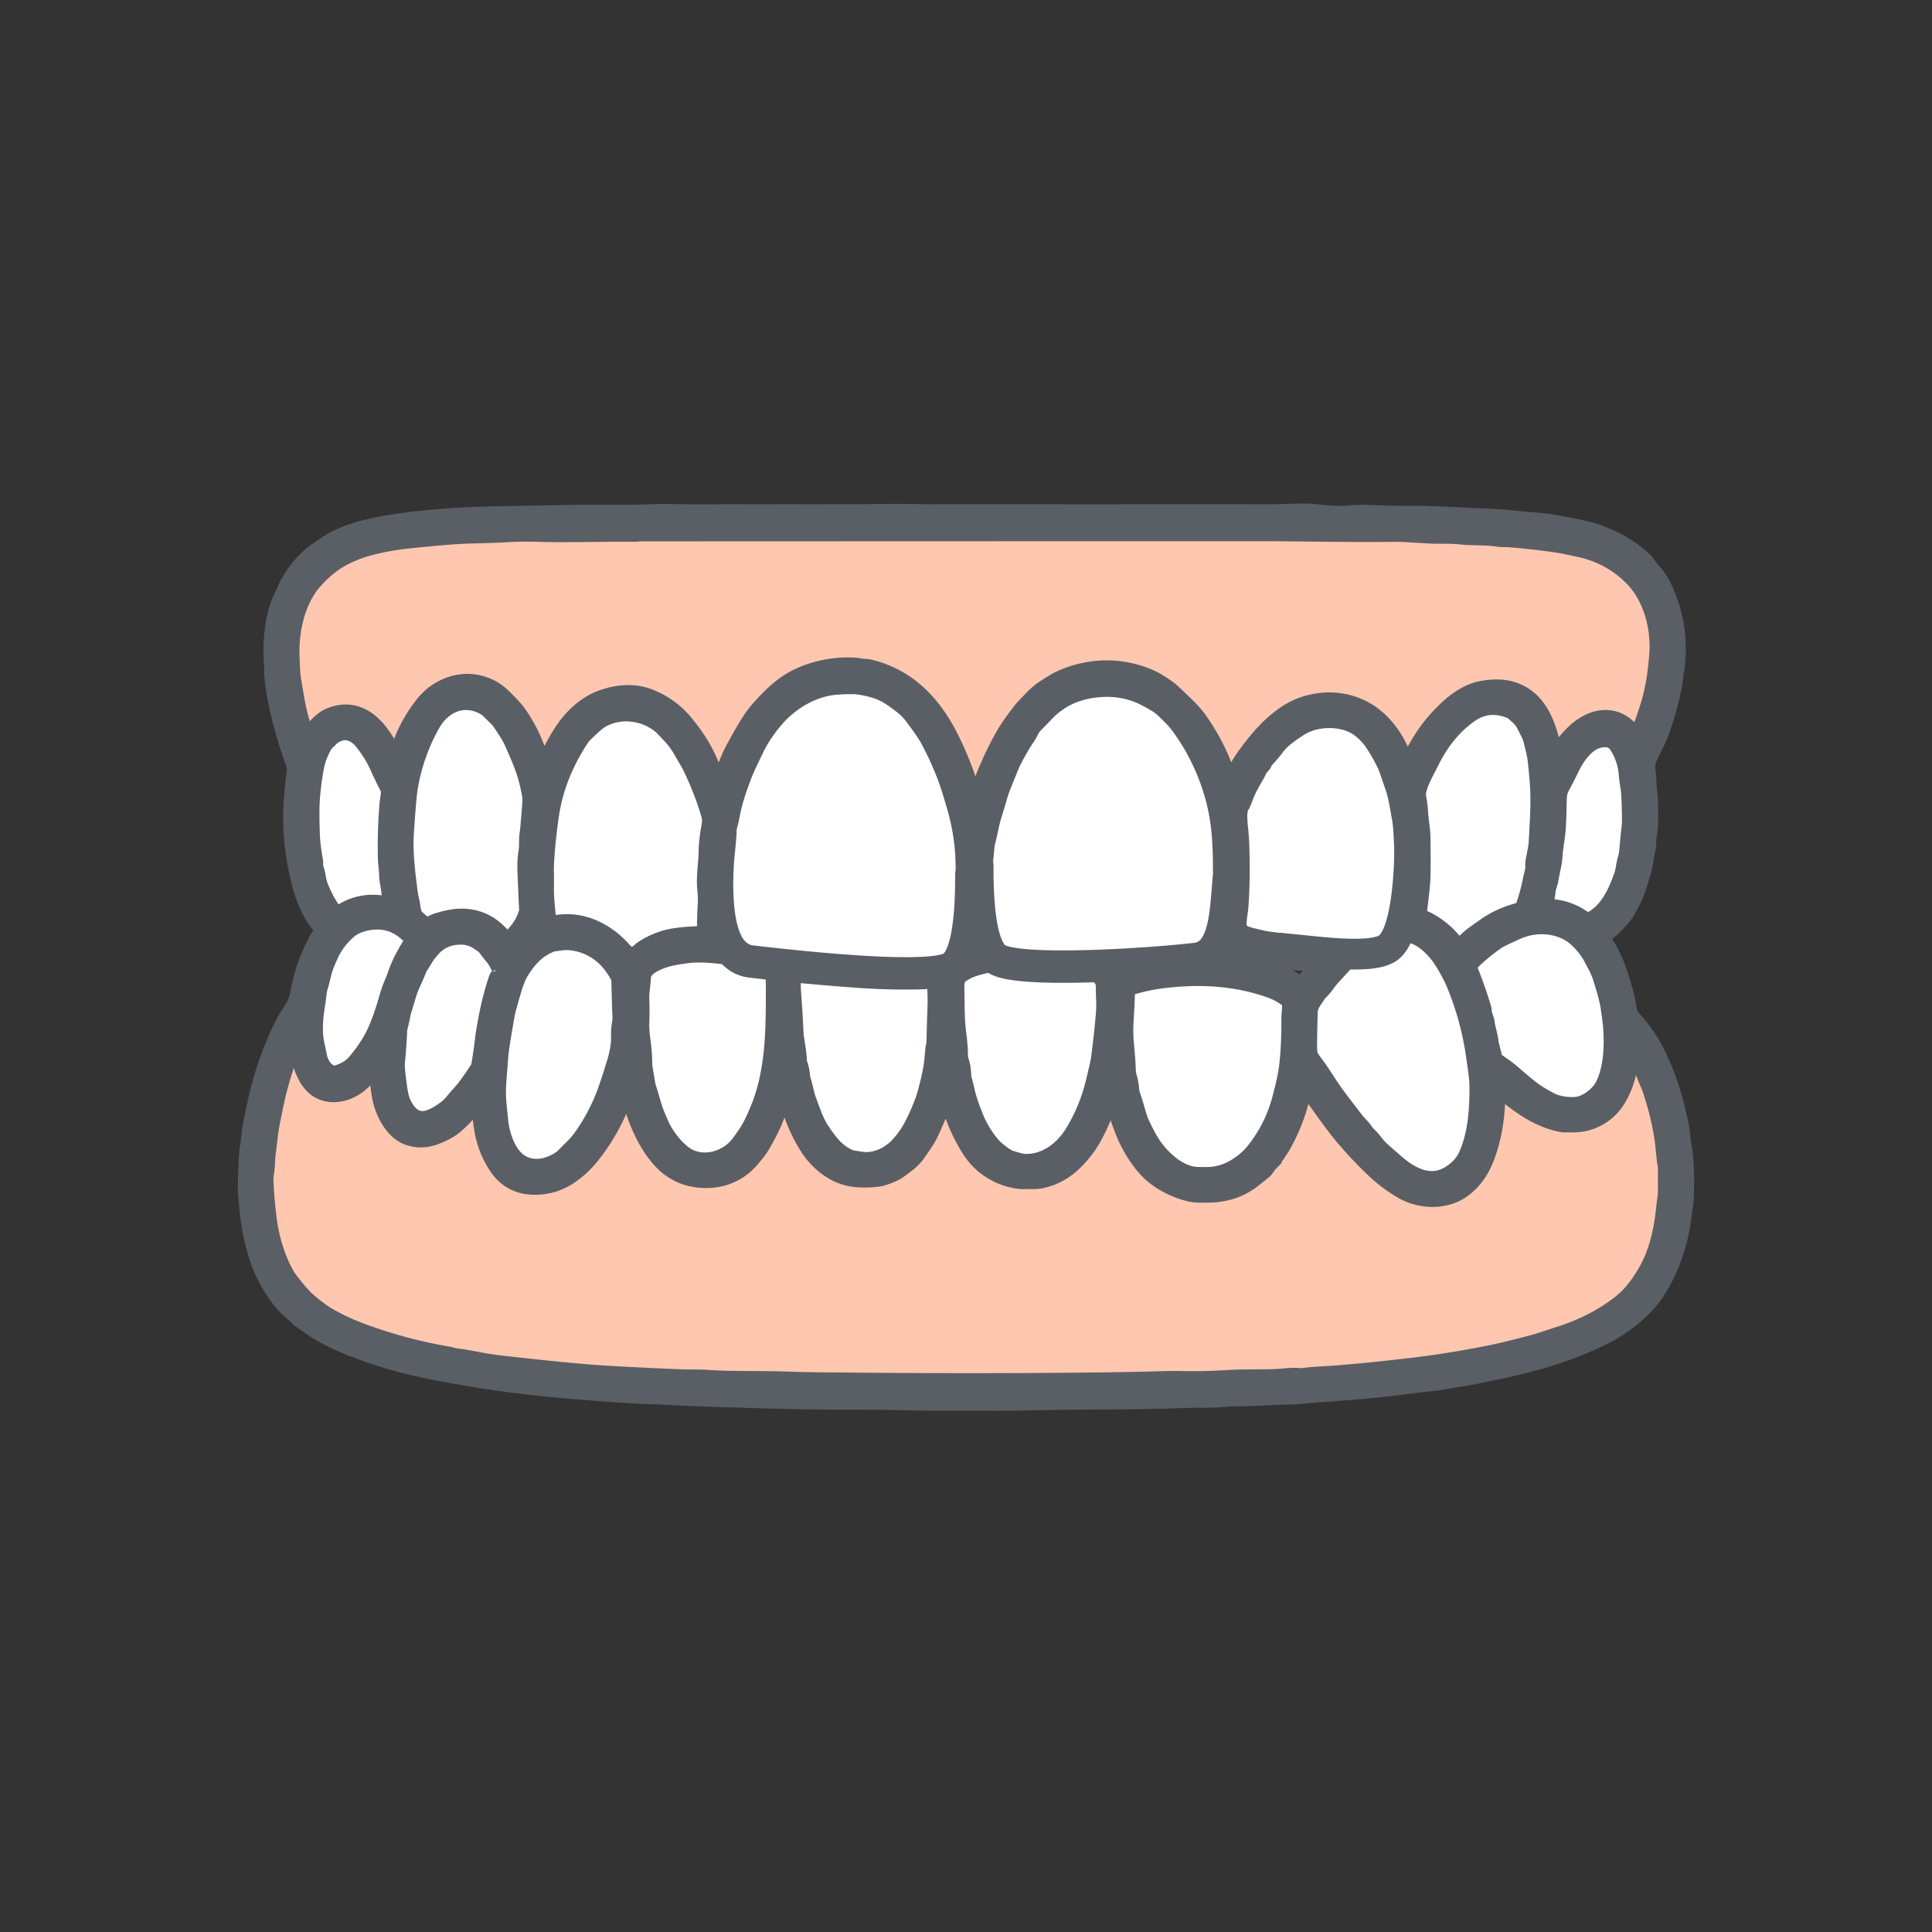
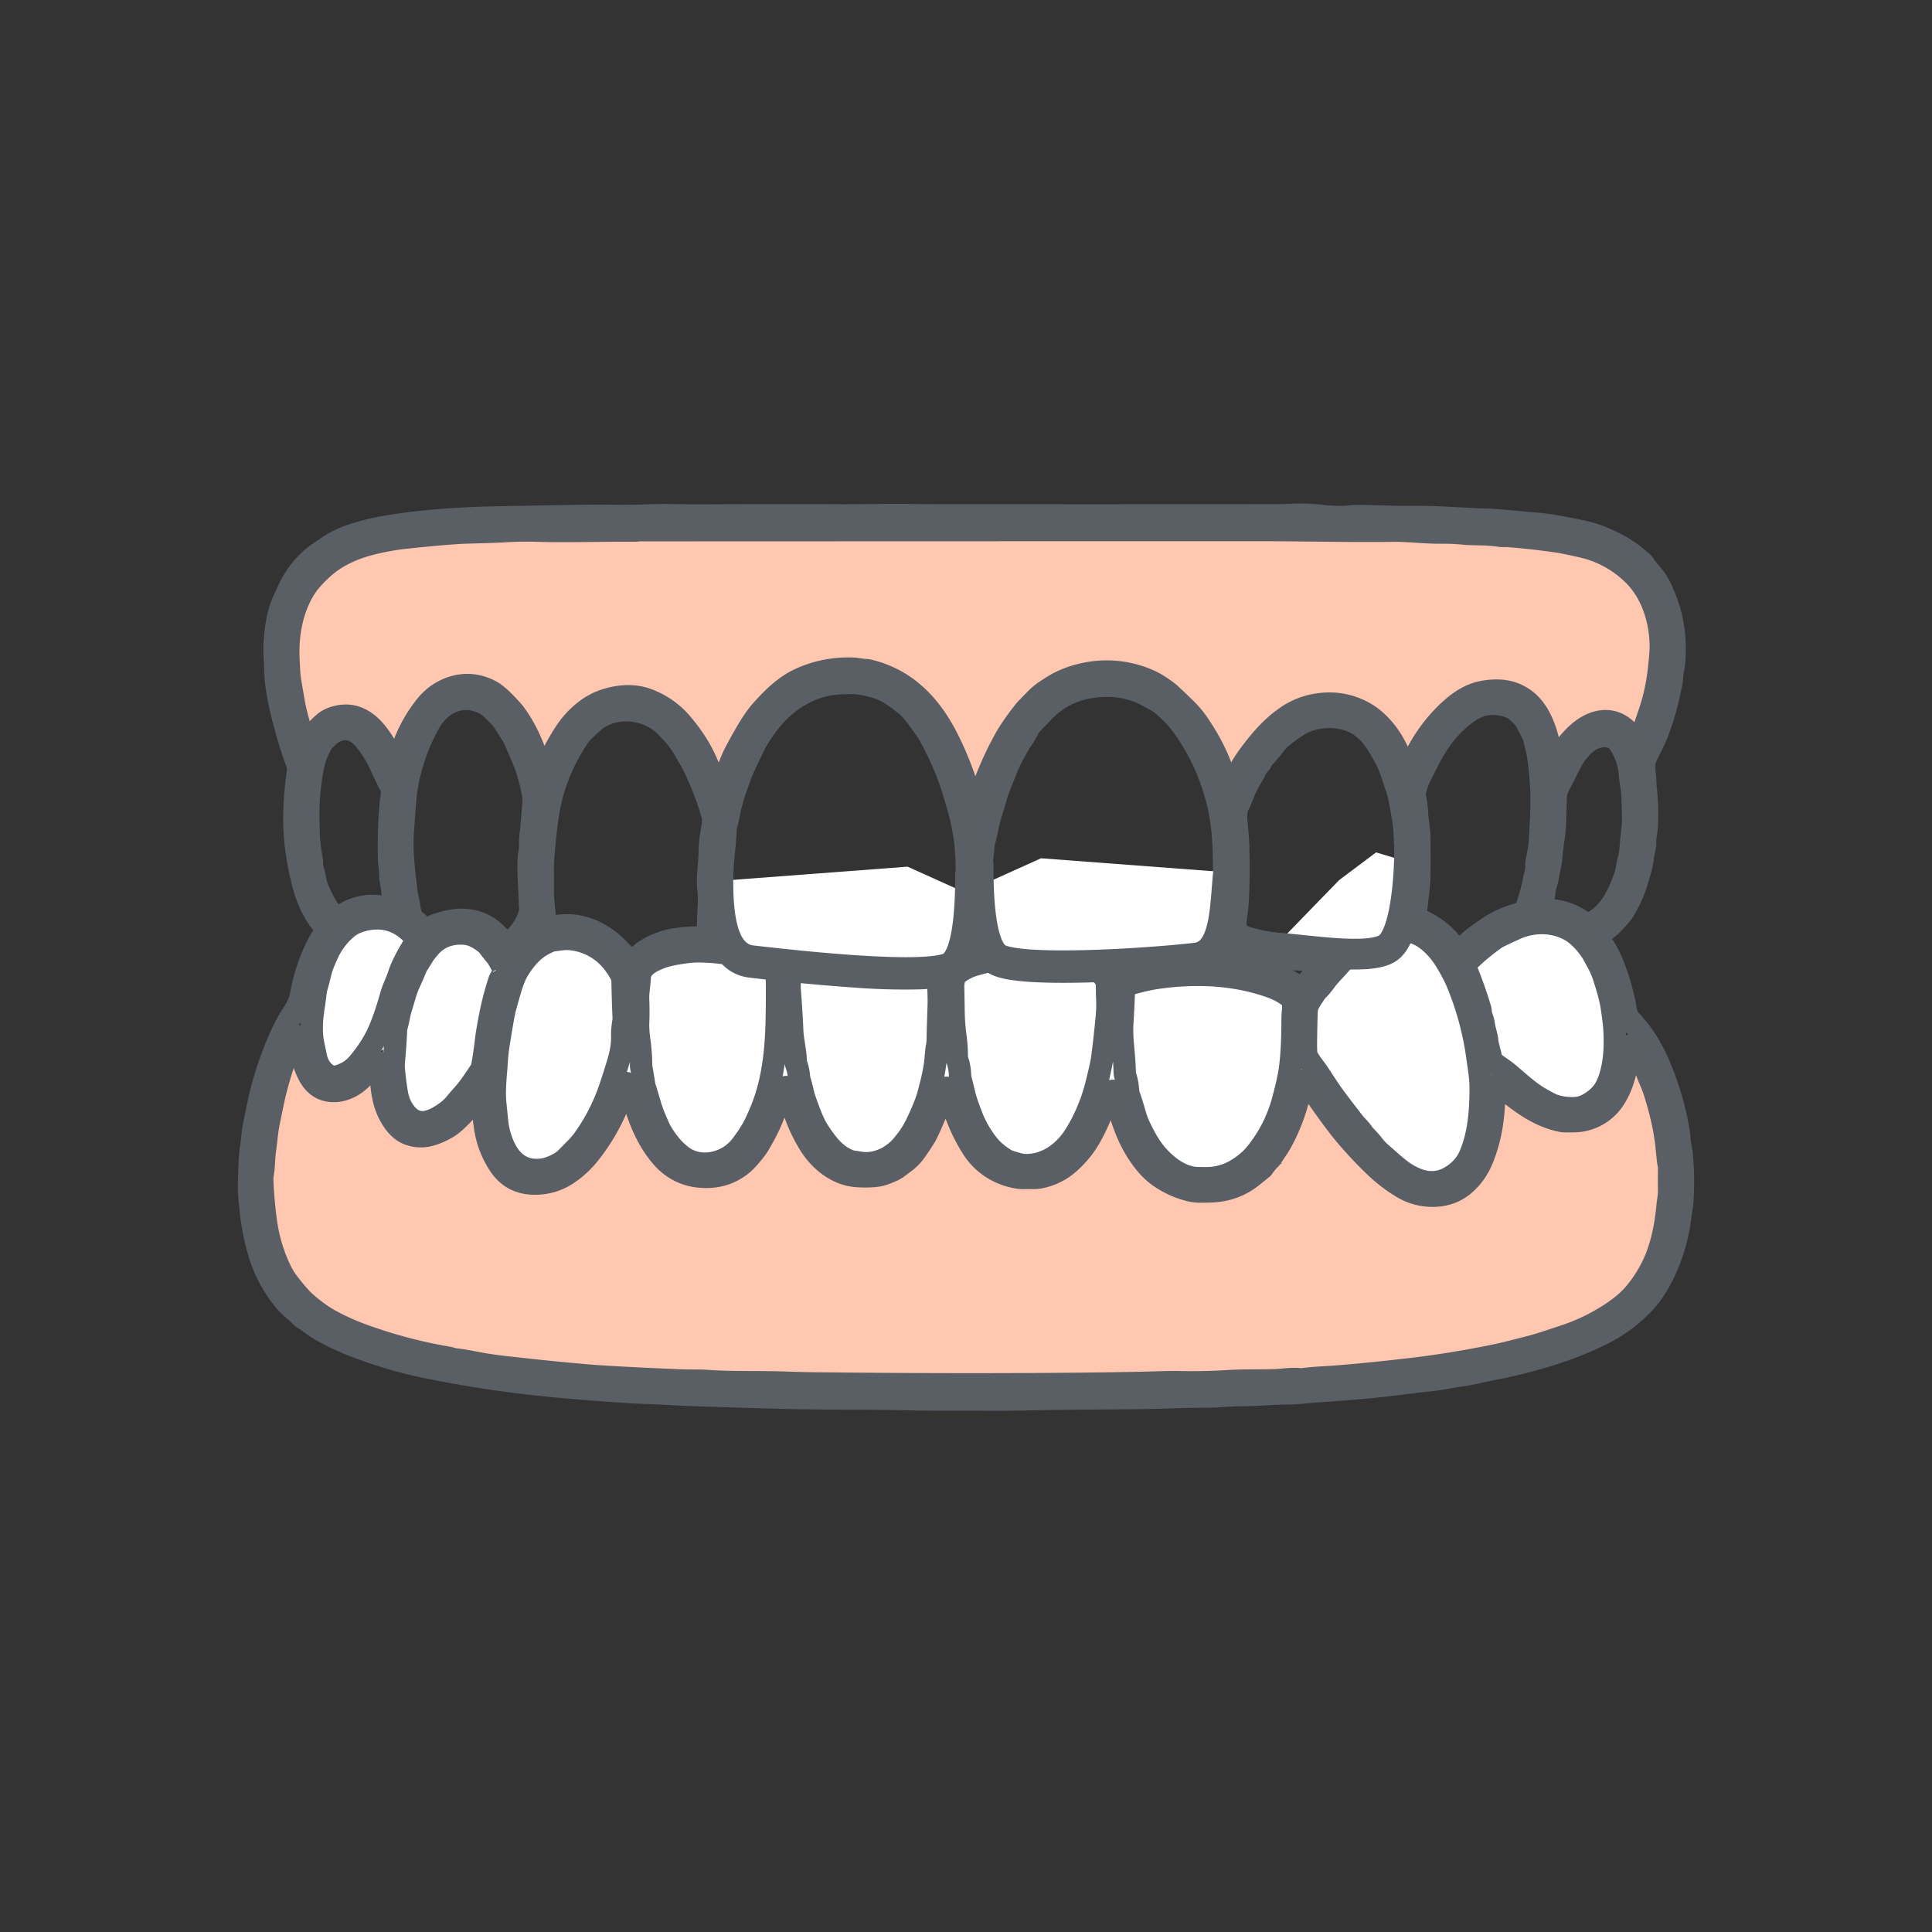
<svg xmlns="http://www.w3.org/2000/svg" width="80" height="80" fill="none">
  <rect width="100%" height="100%" fill="#333333" stroke="none" />
  <mask id="a" width="80" height="80" x="0" y="0" maskUnits="userSpaceOnUse" style="mask-type:alpha">
    <path fill="#fff" d="M0 0h80v80H0z" />
  </mask>
  <g mask="url(#a)">
-     <path fill="#fff" d="m15.48 39.028 1.078-.8.974 1.53 1.39.209 1.46-.209 1.947-1.216 1.877 1.216 2.642.209 2.573-.66 2.434 1.425 1.668.521 2.607.174 2.747-.695 1.286-1.078.591.382 1.912.94 3.164.173 2.99-.556 2.05-1.669 2.156.522 1.982.278 3.233-1.078 1.53 1.286.938.556 1.495-.764 1.39-1.773 1.808.869 1.147-.87.94-1.494.451-2.677-.452-2.538v-1.46l-1.425-2.016-7.057-2.503h-31.01l-14.219 4.832-1.182 2.26.174 2.92v1.842l.695 1.113.66.59z" />
-     <path fill="#5A5F66" d="M40.288 40.085q-.369.452-.561.593a4.2 4.2 0 0 1-1.48.693 9 9 0 0 1-1.561.258c-.202.014-.433.056-.605.064a15 15 0 0 1-2.054-.053 6 6 0 0 0-.295-.01q-.305-.004-1.31-.199c-1.097-.211-2.299-.723-2.895-1.69a.073.073 0 0 0-.097-.026 5.4 5.4 0 0 1-1.749.566c-1.3.194-2.59.138-3.832-.253-.655-.207-1.254-.562-1.678-1.117a.05.05 0 0 0-.037-.018.05.05 0 0 0-.037.02 3.92 3.92 0 0 1-1.901 1.495c-1.515.574-2.951-.183-3.53-1.641a.06.06 0 0 0-.036-.033.06.06 0 0 0-.048.007q-.97.66-2.068.375c-1.074-.28-1.653-1.179-1.975-2.17a8.3 8.3 0 0 1-.42-2.214 16 16 0 0 1-.006-1.632q.015-.248.128-1.199a.6.6 0 0 0-.048-.277c-.698-1.89-1.139-3.865-.834-5.793q.117-.739.54-1.538c.806-1.518 2.228-2.251 3.89-2.548q1.182-.211 1.97-.262.456-.03.617-.064a.6.6 0 0 1 .126-.012q.549.005.81-.028.497-.062.787-.054c.892.024 1.939-.058 2.927-.06 2.78-.004 4.438-.04 6.788-.044q2.802-.004 20.708-.005c2.135 0 4.514.053 6.677.05.76 0 1.647.082 2.366.063q.393-.012.861.047.26.032.864.024c.261-.003.51.071.773.069q.416-.004.764.053c.19.03.426-.005.569.03q.139.034.527.07.19.018 1.014.158c1.183.203 2.463.664 3.272 1.6 1.306 1.51 1.422 3.395 1.026 5.275a11.2 11.2 0 0 1-1.017 2.828.5.5 0 0 0-.056.28c.054.558.128.949.13 1.463q.005.868-.013 1.144-.054.81-.237 1.629c-.237 1.056-.713 2.133-1.662 2.703q-.624.374-1.343.332a2.1 2.1 0 0 1-1.328-.555.07.07 0 0 0-.058-.016.07.07 0 0 0-.048.038c-.379.851-.977 1.657-1.882 2.001-.998.38-1.988.09-2.804-.573-.307-.248-.582-.65-.786-.972a.03.03 0 0 0-.02-.012H58.1l-.011.006c-.538.444-1.163.684-1.865.784-.318.046-.493.084-.743.099q-.825.045-1.912-.008a3 3 0 0 1-.402-.042c-.186-.036-.343-.019-.537-.064l-.553-.111a4.3 4.3 0 0 1-1.004-.328.08.08 0 0 0-.105.036c-.66 1.318-2.157 1.899-3.54 2.086a8 8 0 0 0-.349.051c-.237.072-.477.032-.746.096a.4.4 0 0 1-.09.011q-.747.013-1.696.004a2.3 2.3 0 0 1-.45-.043c-.187-.039-.388-.016-.606-.051q-.778-.126-.876-.148c-.704-.162-1.211-.346-1.784-.773-.196-.145-.332-.33-.483-.469l-.014-.009a.04.04 0 0 0-.032.003zm-18.124-1.267a.3.3 0 0 1 .102.074c.261.29.502.495.88.693a5.86 5.86 0 0 0 2.515.666 14 14 0 0 0 1.498-.001 5.6 5.6 0 0 0 2.163-.608q.184-.093.271.03.49.7 1.05.966a.2.2 0 0 1 .05.035q.052.046.125.084a6.3 6.3 0 0 0 1.559.558q.662.144 1.576.239c.56.057 1.134.025 1.622.032q.65.007 1.212-.072 1.092-.154 1.45-.242.735-.18 1.452-.714l.008-.007.55-.545a.12.12 0 0 1 .087-.034.12.12 0 0 1 .084.04c.799.9 1.932 1.234 3.124 1.352q.184.018.366.044.076.01.153.01.169 0 1.034.028 1.282.044 2.576-.186a6.7 6.7 0 0 0 1.476-.444q.825-.353 1.327-.968a4.6 4.6 0 0 0 .44-.616.14.14 0 0 1 .177-.059q.918.405 1.962.5 1.24.115 2.165.07l.609-.05a5 5 0 0 0 .875-.155c.467-.127.9-.379 1.327-.658a.137.137 0 0 1 .181.03q.165.212.396.515.222.291.442.47a2.94 2.94 0 0 0 1.766.672c.479.022.977-.193 1.364-.416q.314-.18.593-.53.502-.632.706-1.105.1-.232.295-.11l.317.208q.209.14.327.182.65.23 1.252.094c.356-.08.85-.357 1.147-.681q.326-.356.378-.434.365-.552.602-1.338c.076-.249.163-.503.2-.756q.05-.33.12-.677a.3.3 0 0 0 .007-.069 2 2 0 0 1 .025-.39q.037-.201.045-.423.03-.843-.043-1.404a5 5 0 0 1-.025-.415c-.01-.28-.105-.648.015-.912.161-.36.39-.761.525-1.134q.373-1.028.552-2.057c.028-.155.017-.29.049-.42q.03-.124.048-.312a5.74 5.74 0 0 0-.484-2.977 2.8 2.8 0 0 0-.396-.664q-.328-.382-.37-.466a.1.1 0 0 0-.03-.04 4.9 4.9 0 0 0-1.18-.829 5.6 5.6 0 0 0-1.06-.418q-.495-.132-1.51-.305a11 11 0 0 0-.868-.1c-.768-.062-1.433-.149-2.178-.16q-.041 0-1.349-.066a24 24 0 0 0-1.348-.033 42 42 0 0 1-1.846-.037 7 7 0 0 0-.885.024 6 6 0 0 1-1.117-.037 7 7 0 0 0-1.076-.043q-.674.023-.844.023-6.912.004-13.943 0-.568 0-1.138-.01c-.952-.015-1.839.016-2.85.012a749 749 0 0 0-5.9.005c-.7.002-1.402-.033-2.045-.005a30 30 0 0 1-1.531.021 68 68 0 0 0-2.115.014l-3.113.06q-2.204.064-3.942.338-.825.131-1.482.34a4.4 4.4 0 0 0-1.063.482q-.144.093-.488.333c-.507.354-.95.915-1.206 1.48l-.204.44c-.257.55-.345 1.23-.378 1.841-.019.358.025.68.027 1.022.002.483.112 1.1.207 1.528q.247 1.118.672 2.308a.8.8 0 0 1 .06.387q-.175 1.284-.148 2.207.032 1.134.338 2.364c.37 1.482 1.256 2.782 2.976 2.567.379-.048.691-.238 1.054-.419a.14.14 0 0 1 .187.058q.33.585.342.6c.173.227.389.533.682.74q.845.594 1.935.392c.236-.044.628-.207.79-.28a3.2 3.2 0 0 0 1.164-.893q.156-.19.387-.43a.1.1 0 0 1 .117-.024" />
    <path fill="#5A5F66" d="M22.164 38.818a.11.11 0 0 0-.117.023 8 8 0 0 0-.387.431c-.33.4-.718.692-1.164.894-.162.072-.554.235-.79.279q-1.089.202-1.935-.393c-.293-.206-.51-.512-.682-.74q-.01-.012-.342-.6a.14.14 0 0 0-.187-.057c-.363.181-.675.371-1.054.42-1.72.214-2.607-1.086-2.976-2.568a11 11 0 0 1-.338-2.364q-.027-.924.149-2.207a.8.8 0 0 0-.061-.387 19 19 0 0 1-.672-2.308c-.095-.427-.205-1.045-.207-1.528-.002-.343-.046-.665-.027-1.022.033-.612.121-1.291.378-1.841l.204-.44c.255-.565.699-1.126 1.206-1.48q.345-.24.488-.333a4.4 4.4 0 0 1 1.063-.482q.657-.209 1.482-.34 1.738-.274 3.942-.338l.263-.007 2.85-.053q.999-.023 2.115-.014.883.007 1.531-.02c.643-.03 1.346.006 2.046.003q3.226-.013 5.899-.004c1.011.004 1.898-.027 2.85-.011q.57.009 1.138.01 7.032.004 13.943-.002.17 0 .844-.022.54-.018 1.076.043c.359.042.797.066 1.117.037q.43-.042.885-.024 1.147.042 1.846.037.58-.005 1.349.033 1.305.066 1.348.066c.745.011 1.41.098 2.178.16q.556.046.868.1 1.014.173 1.51.305.48.127 1.061.418.642.32 1.18.83a.1.1 0 0 1 .028.039q.044.085.371.466.203.235.396.664.64 1.414.484 2.977a2.4 2.4 0 0 1-.048.313c-.032.13-.021.264-.048.419q-.18 1.03-.553 2.057c-.135.373-.364.775-.525 1.134-.12.264-.024.632-.015.912q.009.298.025.415.075.561.043 1.404-.008.222-.045.422-.032.18-.025.391a.3.3 0 0 1-.006.069q-.07.348-.12.677c-.038.253-.125.507-.2.756q-.239.786-.603 1.338-.053.078-.378.434c-.297.324-.791.602-1.147.68a2.24 2.24 0 0 1-1.252-.093 1.6 1.6 0 0 1-.327-.182q-.187-.125-.316-.207-.197-.123-.296.109-.204.474-.706 1.105-.28.35-.593.53c-.386.223-.885.438-1.364.416a2.94 2.94 0 0 1-1.766-.672 2.7 2.7 0 0 1-.442-.47l-.396-.515a.134.134 0 0 0-.18-.03c-.428.279-.861.531-1.328.658q-.44.119-.875.155l-.609.05q-.924.044-2.165-.07a6.2 6.2 0 0 1-1.962-.5.14.14 0 0 0-.177.059 4.6 4.6 0 0 1-.44.616q-.502.614-1.327.968a6.7 6.7 0 0 1-1.476.444q-1.294.23-2.576.186a45 45 0 0 0-1.034-.028 1 1 0 0 1-.153-.01 8 8 0 0 0-.366-.044c-1.192-.118-2.325-.453-3.124-1.353a.12.12 0 0 0-.131-.031.1.1 0 0 0-.04.026l-.55.545-.008.007q-.717.532-1.452.714-.358.089-1.45.242a8 8 0 0 1-1.212.072c-.488-.007-1.062.025-1.622-.032a14 14 0 0 1-1.576-.239 6.3 6.3 0 0 1-1.56-.558.6.6 0 0 1-.124-.084.2.2 0 0 0-.05-.035q-.56-.267-1.05-.966-.087-.124-.27-.03-1.051.53-2.164.608-.588.04-1.497.001a5.86 5.86 0 0 1-2.517-.666 2.9 2.9 0 0 1-.88-.693.3.3 0 0 0-.1-.074m18.206-5.435a.063.063 0 0 0 .1-.031 13.4 13.4 0 0 1 1.12-2.696c.233-.426.558-.87.813-1.192q.066-.084.487-.511a2.5 2.5 0 0 1 .426-.352 10 10 0 0 1 .468-.293 4.2 4.2 0 0 1 1.112-.4 4.33 4.33 0 0 1 2.69.274q.196.087.451.253.3.195.431.32.4.375.647.62.3.297.542.66.54.807.84 1.56.053.13.297.92a.06.06 0 0 0 .045.043q.133.035.195-.099.325-.699.735-1.242c.42-.554.827-1.045 1.406-1.464a3.1 3.1 0 0 1 1.1-.525q1.156-.273 2.151.25c.575.3 1.052.86 1.347 1.43q.238.456.38.86a.122.122 0 0 0 .226.011 9 9 0 0 1 .65-1.194q.461-.69 1.074-1.236c.391-.35.836-.623 1.338-.706.612-.101 1.183-.06 1.712.334.711.53.995 1.63 1.082 2.462a.08.08 0 0 0 .034.059.08.08 0 0 0 .067.013.28.28 0 0 0 .186-.141q.27-.468.689-.89c.623-.63 1.508-.915 2.19-.196.105.112.192.282.298.403a.123.123 0 0 0 .167.017.2.2 0 0 0 .027-.05q.143-.346.44-1.239.13-.39.219-.808.088-.414.136-.827c.032-.272.086-.753.081-1.065-.015-1.072-.38-2.213-1.175-2.965a4.4 4.4 0 0 0-2.09-1.122q-.725-.165-.98-.202a31 31 0 0 0-2.075-.233c-.078-.007-.222.006-.327-.009a6 6 0 0 0-.721-.062q-.634-.014-.724-.023a9 9 0 0 0-.975-.047c-.61.01-1.442-.086-1.965-.078-1.805.025-3.843-.027-5.61-.027a80134 80134 0 0 0-25.681.008 1 1 0 0 1-.171.014c-1.39-.008-2.877.041-4.071.002a16 16 0 0 0-1.382.028q-.369.02-1.383.046-.812.018-2.67.22-.694.075-1.408.255c-.75.189-1.504.53-2.068 1.074a5 5 0 0 0-.521.557c-.638.861-.876 2.02-.83 3.092q.03.668.042.764.024.186.185 1.105c.082.475.25 1 .37 1.436q.03.113.126.158a.11.11 0 0 0 .14-.045q.237-.407.63-.736.182-.15.464-.23c1.237-.346 1.923.865 2.366 1.772a.14.14 0 0 0 .084.073.14.14 0 0 0 .11-.012c.048-.028.156-.39.258-.669q.3-.823.834-1.524.273-.357.519-.532c.669-.479 1.455-.586 2.202-.21q.262.13.568.44.357.358.486.533.46.627.783 1.472l.305.833a.08.08 0 0 0 .057.053.09.09 0 0 0 .076-.016.3.3 0 0 0 .087-.102c.178-.475.452-.978.74-1.428.374-.584.936-1.116 1.58-1.35.606-.218 1.27-.282 1.868-.055A3.44 3.44 0 0 1 28.262 30q.616.738.942 1.456.19.418.43 1.037a.14.14 0 0 0 .21.065.14.14 0 0 0 .052-.065q.323-.834.444-1.112.113-.264.548-1.021.348-.608.659-.954c.48-.536.992-1.034 1.644-1.317a4.8 4.8 0 0 1 2.148-.399c.165.007.353.056.547.06q.03 0 .059.008c1.595.369 2.619 1.474 3.325 2.9q.602 1.215.938 2.483.046.177.069.217a.06.06 0 0 0 .062.029q.029-.006.03-.004m-2.986 7.459c.08-.008.139-.005.232-.02q.31-.046 1.141-.352.602-.22 1.013-.882c.084-.136.098-.275.146-.429q.03-.101.05-.337c.062-.842.066-1.495.069-2.663q.002-.716-.055-1.212a9 9 0 0 0-.211-1.194q-.086-.345-.296-1.025a12 12 0 0 0-.91-2.147q-.176-.331-.65-.958a2.5 2.5 0 0 0-.415-.443c-.413-.329-.8-.608-1.265-.737a4.2 4.2 0 0 0-.795-.16 8 8 0 0 0-.773.018c-1.03.06-2.03.666-2.678 1.44q-.52.62-.818 1.247c-.136.285-.394.8-.542 1.206-.211.577-.364 1.027-.467 1.606-.035.192-.096.384-.118.502a.3.3 0 0 0-.004.079q.013.117-.082 1.03-.076.738-.069 2.416.002.252.038.583c.07.636.107 1.112.663 1.517q.687.501 1.49.716.542.146.751.176.81.115 2.328.181.402.016 2.227-.158m7.248.041c.44.01.815-.007 1.354 0a.3.3 0 0 0 .077-.01q.156-.037.824-.075.597-.033 1.511-.286a3.25 3.25 0 0 0 1.476-.882q.501-.51.62-1.198.08-.462.13-.812c.039-.281.04-.668.05-1.007q.03-.89-.01-1.639a9.5 9.5 0 0 0-.208-1.624 9.15 9.15 0 0 0-1.449-3.24 4.4 4.4 0 0 0-.465-.552q-.38-.38-.553-.483a8 8 0 0 0-.692-.379 3.6 3.6 0 0 0-1.692-.296q-1.477.08-2.417 1.088-.096.102-.304.313-.254.255-.285.333a2.6 2.6 0 0 1-.265.458 8 8 0 0 0-.37.632 6 6 0 0 0-.309.664c-.092.242-.322.756-.416 1.111-.113.425-.25.764-.344 1.22a10 10 0 0 1-.16.687l-.002.009-.072.719v.005q.005.454-.011.562-.045.298-.013.545.01.073-.044.634-.02.206.014 1.285.001.03-.004.06c-.107.741.57 1.307 1.176 1.608q.53.262 1.03.358.187.035 1.261.174c.177.023.365.013.562.018m-27.23-2.057c.068.138.196.273.264.382.205.33.673.584 1.011.656.838.178 1.608-.072 2.262-.642a4.5 4.5 0 0 0 .698-.764 2.3 2.3 0 0 0 .304-.637.5.5 0 0 0 .019-.185 65 65 0 0 1-.07-1.51q-.02-.498.043-.865c.044-.255.003-.47.043-.717q.021-.129.044-.411.06-.715.073-.928a1.6 1.6 0 0 0-.024-.348 7 7 0 0 0-.405-1.405 31 31 0 0 0-.35-.813q-.095-.213-.463-.76a1.5 1.5 0 0 0-.198-.241c-.218-.209-.353-.384-.599-.51-.896-.457-1.78-.05-2.254.764q-.263.451-.491 1.017a8.4 8.4 0 0 0-.47 1.687q-.063.365-.162 1.88c-.054.826.053 1.663.16 2.504.026.203.084.374.103.543q.02.188.092.402.163.48.37.901m46.36-3.909c.041-.845.113-1.693.043-2.561q-.036-.447-.077-.817c-.042-.373-.1-.548-.204-.975q-.03-.128-.298-.635a1.2 1.2 0 0 0-.243-.32q-.27-.255-.33-.28-1.004-.442-1.86.156-.958.672-1.579 1.86l-.295.575c-.135.265-.386.773-.33 1.079q.072.383.08.605c.018.397.097.723.102 1.113q.01.77.003 1.429c-.005.46-.065.88-.127 1.417a5 5 0 0 1-.098.454.2.2 0 0 0-.005.064c.024.259.182.565.302.764.135.222.398.458.56.616q.172.165.547.34.43.199.878.211.434.012.863-.229.527-.296.806-.737a7.7 7.7 0 0 0 1.022-2.606c.045-.223.114-.387.099-.634a.5.5 0 0 1 .008-.124q.126-.636.132-.765M29.335 36.83c-.055-.562.049-1.042.056-1.578q.004-.415.105-.959c.041-.226.05-.41-.007-.602a13.4 13.4 0 0 0-.796-2.036 22 22 0 0 0-.388-.67 3 3 0 0 0-.383-.534 9 9 0 0 0-.477-.496 2.35 2.35 0 0 0-1.35-.54c-.561-.045-1.14.129-1.533.48q-.488.435-.578.57-1.02 1.518-1.286 3.176a22 22 0 0 0-.214 1.988c-.026.373 0 .766-.011 1.15-.01.29.037.74.06.991q.046.49.13.611.349.501.79.77.03.018.533.215c.265.105.516.118.803.2a.4.4 0 0 0 .078.012c.429.019.901.088 1.344.078q.648-.015 1.34-.067c.284-.021.52-.102.853-.187q.166-.042.66-.317c.19-.105.263-.232.26-.44q-.009-.577.033-1.234.014-.222-.022-.581m22.905-5.35a.3.3 0 0 1-.04.1q-.185.197-.258.393l-.019.038q-.358.606-.465.898-.117.317-.161.387c-.168.258-.109.708-.076 1.052q.04.409.05.737.036 1.338-.03 2.317-.015.228-.06.517-.033.222-.024.524a.2.2 0 0 0 .048.12c.24.268.517.297.932.398.367.09.909.135 1.157.166.27.033.505.017.804.054.194.023.37.009.58.013.269.005.508-.059.771-.051q.123.004.338-.029.441-.066.984-.208c.234-.061.582-.227.735-.334q.382-.27.496-.755.091-.39.141-.741.021-.146.033-.511.007-.218.046-.51.026-.189-.007-.673-.03-.438-.041-.672a7 7 0 0 0-.067-.798c-.091-.472-.145-.904-.277-1.3q-.27-.81-.341-.968a7 7 0 0 0-.506-.901 2.6 2.6 0 0 0-.567-.624c-.554-.446-1.368-.518-2.043-.353a2.3 2.3 0 0 0-.701.32c-.326.216-.68.457-.91.769a5 5 0 0 1-.486.564.14.14 0 0 0-.036.06M16.11 35.506q-.023-1.185.07-2.214c.02-.241.087-.446.03-.676a.2.2 0 0 0-.023-.056 12 12 0 0 1-.43-.882 5 5 0 0 0-.654-1.05c-.225-.282-.6-.515-.982-.422a1.07 1.07 0 0 0-.533.288q-.087.092-.18.175a.3.3 0 0 0-.047.058q-.293.473-.395.974-.102.504-.167 1.178c-.053.535-.032 1.232-.018 1.653q.016.495.132 1.12a.4.4 0 0 1 .005.08.7.7 0 0 0 .026.257q.06.178.095.392.039.232.105.388c.46 1.112 1.141 2.067 2.508 1.712.222-.058.405-.189.607-.326q.219-.15.162-.378a7 7 0 0 1-.165-.823 7 7 0 0 0-.073-.507 1 1 0 0 1-.018-.156c-.005-.28-.051-.553-.055-.785m48.354 2.724c.36.2.994.182 1.316.043.815-.354 1.197-1.108 1.507-1.98.08-.227.087-.466.15-.665q.061-.2.085-.502.02-.25.094-.946.024-.222-.018-1.241c-.014-.322-.086-.57-.106-.88a2.64 2.64 0 0 0-.447-1.292c-.23-.335-.637-.337-.984-.22-.458.154-.858.684-1.07 1.117q-.237.485-.465.908-.095.178-.108.453c-.027.54-.006 1.14-.094 1.71q-.077.502-.088.706c-.017.332-.12.644-.165.974a.4.4 0 0 1-.017.07q-.095.274-.117.531a.4.4 0 0 1-.017.088c-.123.377-.154.587.163.864q.16.139.38.262" />
    <path fill="#5A5F66" d="M40.37 33.383q-.003-.002-.031.004a.06.06 0 0 1-.036-.004.06.06 0 0 1-.027-.025 1.3 1.3 0 0 1-.069-.217 13 13 0 0 0-.937-2.484c-.706-1.424-1.73-2.53-3.325-2.9a.3.3 0 0 0-.059-.007c-.194-.004-.382-.053-.548-.06a4.8 4.8 0 0 0-2.147.4c-.652.282-1.163.78-1.645 1.316q-.31.345-.658.954-.435.757-.549 1.02-.12.28-.443 1.113a.14.14 0 0 1-.21.065.14.14 0 0 1-.052-.065q-.24-.619-.43-1.037A6.4 6.4 0 0 0 28.26 30a3.45 3.45 0 0 0-1.44-1.027c-.597-.227-1.261-.163-1.867.056-.644.233-1.206.765-1.58 1.349-.288.45-.563.953-.74 1.428a.3.3 0 0 1-.087.102.08.08 0 0 1-.076.016.09.09 0 0 1-.057-.053q-.3-.818-.306-.833a6.2 6.2 0 0 0-.782-1.472 5.5 5.5 0 0 0-.486-.533 2.3 2.3 0 0 0-.569-.44c-.746-.376-1.533-.269-2.201.21a2.6 2.6 0 0 0-.52.532 5.7 5.7 0 0 0-.834 1.524c-.101.28-.209.64-.258.669a.14.14 0 0 1-.159-.016.14.14 0 0 1-.034-.045c-.443-.906-1.13-2.118-2.366-1.771a1.2 1.2 0 0 0-.464.229q-.393.33-.63.736a.11.11 0 0 1-.14.045.23.23 0 0 1-.126-.158c-.12-.437-.288-.96-.37-1.436a42 42 0 0 1-.185-1.105q-.014-.098-.042-.764c-.047-1.072.192-2.23.83-3.092q.139-.187.52-.557c.565-.543 1.32-.885 2.069-1.074q.714-.18 1.407-.255 1.859-.2 2.671-.22a53 53 0 0 0 1.383-.046q.813-.046 1.382-.028c1.194.04 2.68-.01 4.07-.002a1 1 0 0 0 .186-.016q17.58-.006 25.668-.006c1.766 0 3.804.052 5.608.027.524-.008 1.356.087 1.966.078q.419-.007.975.047.09.01.724.023.319.007.72.062c.106.015.25.002.328.009q1.073.085 2.074.233.257.038.981.202 1.188.27 2.09 1.122c.795.752 1.16 1.893 1.175 2.965.004.312-.049.793-.081 1.065q-.048.412-.136.827-.09.418-.22.808a21 21 0 0 1-.44 1.24.2.2 0 0 1-.026.049.124.124 0 0 1-.167-.017c-.106-.121-.193-.291-.299-.403-.681-.718-1.566-.433-2.19.196a4.4 4.4 0 0 0-.688.89.28.28 0 0 1-.186.14.08.08 0 0 1-.09-.038.1.1 0 0 1-.011-.033c-.087-.832-.37-1.931-1.082-2.462-.529-.393-1.1-.435-1.712-.334-.502.083-.947.357-1.338.706a6.4 6.4 0 0 0-1.073 1.236q-.33.497-.651 1.194a.122.122 0 0 1-.227-.01 7 7 0 0 0-.379-.862c-.295-.569-.772-1.129-1.347-1.43q-.995-.52-2.15-.249a3.1 3.1 0 0 0-1.101.524c-.579.42-.987.91-1.406 1.466a7 7 0 0 0-.735 1.241q-.061.133-.195.099a.064.064 0 0 1-.045-.043 22 22 0 0 0-.297-.92 8.5 8.5 0 0 0-.84-1.56 4.2 4.2 0 0 0-.542-.66q-.247-.245-.647-.62a3.4 3.4 0 0 0-.43-.32 3 3 0 0 0-.451-.252 4.32 4.32 0 0 0-2.691-.274q-.6.127-1.112.4a10 10 0 0 0-.468.292q-.218.14-.426.352-.42.427-.487.511c-.255.323-.58.766-.814 1.192q-.71 1.292-1.119 2.696a.064.064 0 0 1-.1.031m.007-.044a10.9 10.9 0 0 1 1.714-3.627c.79-1.088 1.886-1.84 3.2-1.967q.671-.066 1.206.013c2.222.326 3.744 2.516 4.32 4.507q.02.067.042.205.002.007.008.015a.026.026 0 0 0 .042-.008 8.5 8.5 0 0 1 1.458-2.138c.985-1.056 2.215-1.591 3.613-1.159 1.137.352 1.912 1.477 2.255 2.567a.033.033 0 0 0 .063.003 6.75 6.75 0 0 1 1.816-2.545q.589-.517 1.283-.655c1.968-.39 2.73 1.197 2.94 2.854q0 .009.006.015a.03.03 0 0 0 .03.006.03.03 0 0 0 .012-.011q.395-.711.966-1.206.564-.488 1.244-.434.631.05.973.604.034.054.174.261a.03.03 0 0 0 .044.008.03.03 0 0 0 .01-.013c.553-1.345.896-2.78.829-4.224-.087-1.852-1.286-3.238-3.066-3.67-1.193-.29-2.414-.416-3.668-.494a95 95 0 0 0-3.295-.133c-1.901-.05-3.991-.079-6.066-.079q-13.395 0-25.734.006-.48 0-3.011.016a52 52 0 0 0-1.453.024c-.854.03-1.584.004-2.445.056q-.623.039-.992.037c-.25-.002-.506.057-.725.06-.406.007-.716.052-1.199.105a13 13 0 0 0-1.778.325c-1.665.425-2.826 1.685-3.072 3.378a7 7 0 0 0-.074 1.465q.11 1.57.626 3.122a.024.024 0 0 0 .034.014.03.03 0 0 0 .01-.01c.275-.49.684-.937 1.24-1.064 1.23-.28 1.977.976 2.404 1.896a.024.024 0 0 0 .025.015q.008 0 .014-.006a.03.03 0 0 0 .009-.013c.264-.921.684-1.833 1.359-2.52q.759-.77 1.848-.655.533.057.924.367c.996.788 1.597 1.96 1.947 3.18q.002.005.006.008l.009.003q.005 0 .009-.003l.006-.007q.355-.965.97-1.78c.874-1.154 2.335-1.695 3.659-1.051q.63.307 1.223.99c.612.709 1.04 1.585 1.361 2.5a.034.034 0 0 0 .065 0q.435-1.317 1.16-2.447c1.137-1.776 2.82-2.751 5.002-2.377 1.273.22 2.364 1.168 3.009 2.252a12 12 0 0 1 1.38 3.419q0 .005.006.008l.009.003q.005 0 .01-.002z" />
    <path fill="#FFC7AF" d="m40.377 33.34-.006.008-.01.002-.01-.003-.005-.008a12 12 0 0 0-1.38-3.419c-.645-1.085-1.736-2.033-3.009-2.252-2.181-.374-3.865.602-5.001 2.377q-.724 1.131-1.161 2.446a.034.034 0 0 1-.065 0c-.32-.914-.748-1.79-1.361-2.499q-.592-.683-1.223-.99c-1.324-.644-2.785-.103-3.658 1.052a6.9 6.9 0 0 0-.971 1.779.015.015 0 0 1-.024.007l-.005-.008c-.35-1.22-.952-2.392-1.948-3.18a1.76 1.76 0 0 0-.923-.367q-1.09-.117-1.85.656c-.674.686-1.093 1.598-1.358 2.52a.026.026 0 0 1-.037.015.02.02 0 0 1-.01-.012c-.428-.92-1.175-2.177-2.404-1.896-.556.127-.966.573-1.24 1.064a.024.024 0 0 1-.024.013.024.024 0 0 1-.02-.017 12.7 12.7 0 0 1-.627-3.122 7 7 0 0 1 .074-1.465c.247-1.693 1.407-2.953 3.072-3.378a13 13 0 0 1 1.778-.325c.483-.053.793-.098 1.2-.105.219-.003.474-.062.724-.06q.37.001.992-.037c.86-.052 1.591-.025 2.445-.056q.522-.018 1.453-.024a823 823 0 0 1 3.011-.016q12.339-.006 25.734-.006c2.075 0 4.165.029 6.066.079q1.996.052 3.295.133c1.254.078 2.475.203 3.668.493 1.78.433 2.98 1.82 3.066 3.67.067 1.445-.275 2.88-.829 4.225a.03.03 0 0 1-.025.019.03.03 0 0 1-.03-.014 11 11 0 0 1-.173-.261 1.2 1.2 0 0 0-.973-.604q-.68-.054-1.244.434-.572.495-.965 1.206a.03.03 0 0 1-.028.013.03.03 0 0 1-.022-.023c-.208-1.657-.971-3.244-2.939-2.854q-.693.138-1.283.655a6.75 6.75 0 0 0-1.816 2.545.03.03 0 0 1-.012.016.034.034 0 0 1-.04-.002.03.03 0 0 1-.01-.017c-.344-1.09-1.119-2.215-2.256-2.567-1.398-.432-2.628.103-3.613 1.159a8.5 8.5 0 0 0-1.457 2.138.03.03 0 0 1-.012.012.026.026 0 0 1-.039-.02 2 2 0 0 0-.042-.204c-.576-1.991-2.098-4.181-4.32-4.507a5 5 0 0 0-1.206-.013c-1.314.127-2.41.88-3.2 1.967a10.9 10.9 0 0 0-1.714 3.628M16.39 31.245q.037-.075.137-.38c.356-1.083 1.172-2.411 2.359-2.642q1.06-.207 1.844.481c.845.741 1.416 1.747 1.736 2.82a.03.03 0 0 0 .042.018.03.03 0 0 0 .013-.012c.304-.573.598-1.192 1.072-1.732.685-.782 1.73-1.305 2.757-1.134 1.72.288 2.791 2.037 3.352 3.529a.05.05 0 0 0 .066.03.1.1 0 0 0 .022-.016.6.6 0 0 0 .087-.165q.443-1.24 1.22-2.361c.699-1.011 1.692-1.751 2.874-2.057.454-.118.895-.126 1.39-.112 1.6.046 2.934 1.107 3.713 2.435q.808 1.38 1.238 2.945a.053.053 0 0 0 .08.03.05.05 0 0 0 .02-.027q.165-.482.331-.898.517-1.285 1.236-2.272c.827-1.136 1.929-1.94 3.372-2.08q.456-.045.545-.042 1.083.042 2.012.547c.212.115.369.247.527.341.236.14.42.366.645.56q.084.075.243.266a8.5 8.5 0 0 1 1.553 2.847.045.045 0 0 0 .074.019.4.4 0 0 0 .078-.104 9.2 9.2 0 0 1 1.216-1.74 5 5 0 0 1 1.201-.972c.536-.313 1.063-.415 1.683-.413 1.562.003 2.57 1.198 3.098 2.526a.05.05 0 0 0 .033.031.05.05 0 0 0 .045-.006l.016-.013a.1.1 0 0 0 .013-.018 7 7 0 0 1 1.127-1.74c.667-.753 1.41-1.304 2.444-1.328q.633-.015 1.121.27c.815.472 1.212 1.511 1.353 2.404a.05.05 0 0 0 .07.037.2.2 0 0 0 .086-.084c.353-.571.96-1.207 1.648-1.326.701-.123 1.222.183 1.54.78a.03.03 0 0 0 .028.015.03.03 0 0 0 .016-.005.03.03 0 0 0 .01-.013q.563-1.434.746-2.903.148-1.173-.155-2.177-.492-1.64-2.1-2.33a5.6 5.6 0 0 0-1.076-.33 18 18 0 0 0-1.892-.296q-.427-.044-1.635-.129c-.436-.03-.851-.02-1.268-.062q-.283-.03-.95-.036-.16 0-1.569-.044a80 80 0 0 0-1.57-.021q-4.535-.033-5.715-.038c-4.559-.016-9.424.037-13.906.02-5.075-.021-8.288.005-13.983.02-1.108.004-2.087.056-3.121.085q-.957.027-2.501.173-.943.09-1.643.27-.753.195-1.133.392-1.695.882-2.066 2.766a6 6 0 0 0-.126 1.503q.075 1.3.52 2.93a.3.3 0 0 0 .056.117.065.065 0 0 0 .108-.01 2 2 0 0 1 .784-.766c.914-.458 1.747.01 2.272.797q.283.424.497.83a.02.02 0 0 0 .008.01l.012.002.012-.003z" />
    <path fill="#FFC7AF" d="m16.391 31.245-.008.01-.012.003-.012-.003-.008-.01a9 9 0 0 0-.497-.83c-.525-.787-1.358-1.255-2.272-.797a2 2 0 0 0-.784.765.065.065 0 0 1-.082.03.1.1 0 0 1-.026-.02.3.3 0 0 1-.056-.117q-.445-1.628-.52-2.929a6 6 0 0 1 .126-1.503q.372-1.884 2.066-2.765.379-.197 1.133-.392a10.6 10.6 0 0 1 1.643-.27 40 40 0 0 1 2.5-.174c1.035-.028 2.013-.08 3.122-.084 5.695-.015 8.908-.042 13.983-.022 4.482.018 9.347-.035 13.906-.018q1.18.004 5.715.037 1.142.009 1.57.022 1.409.042 1.569.043.666.007.95.036c.417.043.832.032 1.268.063q1.207.084 1.635.128.914.093 1.892.296.597.125 1.077.33 1.606.69 2.1 2.33.3 1.005.154 2.177a12 12 0 0 1-.746 2.903.03.03 0 0 1-.026.019.03.03 0 0 1-.027-.015c-.319-.598-.84-.904-1.541-.781-.688.12-1.295.755-1.648 1.326a.2.2 0 0 1-.086.084.05.05 0 0 1-.07-.037c-.142-.893-.538-1.931-1.353-2.404q-.488-.284-1.121-.27c-1.033.024-1.777.576-2.444 1.327a7 7 0 0 0-1.127 1.741.1.1 0 0 1-.013.018l-.016.014a.053.053 0 0 1-.078-.025c-.529-1.33-1.536-2.524-3.098-2.527-.62-.002-1.147.1-1.683.413q-.693.405-1.2.972a9.2 9.2 0 0 0-1.218 1.74.4.4 0 0 1-.077.104.046.046 0 0 1-.062 0 .1.1 0 0 1-.012-.019 8.5 8.5 0 0 0-1.553-2.847 2.5 2.5 0 0 0-.243-.265c-.225-.195-.409-.42-.645-.56-.158-.094-.315-.227-.527-.342a4.5 4.5 0 0 0-2.012-.546 7 7 0 0 0-.545.04c-1.443.14-2.545.946-3.372 2.081q-.718.987-1.236 2.272-.167.416-.33.898a.05.05 0 0 1-.051.035.054.054 0 0 1-.05-.038 12.2 12.2 0 0 0-1.238-2.945c-.779-1.328-2.114-2.39-3.714-2.435-.495-.014-.935-.006-1.389.112-1.182.306-2.175 1.046-2.875 2.057a10 10 0 0 0-1.22 2.361.6.6 0 0 1-.086.165.05.05 0 0 1-.048.018.05.05 0 0 1-.04-.032c-.56-1.492-1.632-3.241-3.352-3.528-1.027-.172-2.072.352-2.757 1.133-.475.54-.768 1.159-1.073 1.732a.03.03 0 0 1-.012.012.03.03 0 0 1-.033-.003.03.03 0 0 1-.01-.015c-.32-1.073-.89-2.079-1.735-2.82q-.785-.689-1.844-.48c-1.187.23-2.004 1.558-2.359 2.642a4 4 0 0 1-.137.379" />
    <path fill="#5A5F66" d="M37.384 40.842q-1.826.176-2.227.158-1.52-.065-2.328-.18-.21-.031-.751-.176a4.5 4.5 0 0 1-1.49-.716c-.556-.406-.593-.882-.663-1.518a6 6 0 0 1-.038-.583q-.008-1.678.07-2.416.094-.913.081-1.03a.3.3 0 0 1 .004-.08c.022-.117.083-.309.118-.501.103-.58.256-1.028.467-1.606.148-.406.406-.92.542-1.206q.3-.627.818-1.247c.648-.774 1.649-1.38 2.678-1.44a8 8 0 0 1 .773-.017q.275.016.795.16c.466.128.852.408 1.265.736q.201.16.414.443.476.627.651.958.585 1.092.91 2.147.21.68.296 1.025.138.558.21 1.194.058.496.056 1.212c-.003 1.168-.007 1.821-.07 2.664q-.018.235-.05.336c-.047.154-.061.294-.145.43q-.411.66-1.013.882-.831.304-1.14.352c-.095.014-.154.011-.233.019m-1.958-12.458q-1.627-.135-2.896.96c-.532.458-.95 1.11-1.267 1.72q-1.067 2.061-1.198 4.26-.09 1.537-.071 2.07.044 1.166.08 1.437.062.465.322.75c.697.771 1.796 1.034 2.797 1.184q.239.035.341.034c.297-.005.547.072.86.072h1.702c.222-.001.504-.058.765-.074a6 6 0 0 0 1.776-.391c.542-.208 1.013-.648 1.167-1.215.055-.205.05-.44.08-.649q.015-.111.023-.489.03-1.962-.012-2.64a9 9 0 0 0-.24-1.649c-.315-1.234-.73-2.37-1.396-3.463-.668-1.097-1.581-1.814-2.833-1.917M44.632 40.884c-.197-.005-.385.005-.562-.018a37 37 0 0 1-1.261-.175 4 4 0 0 1-1.03-.358c-.606-.3-1.284-.866-1.176-1.607a.4.4 0 0 0 .004-.06q-.034-1.08-.014-1.285.053-.561.044-.635a2 2 0 0 1 .013-.544q.015-.11.011-.562v-.005l.072-.72.002-.008q.07-.24.16-.687c.094-.456.231-.796.344-1.22.094-.355.324-.87.416-1.11q.128-.33.309-.665.244-.45.37-.633.198-.29.265-.457.03-.078.285-.333.207-.21.304-.314.94-1.007 2.417-1.087a3.6 3.6 0 0 1 1.692.296q.2.09.692.379.174.103.552.483.262.263.466.552a9.15 9.15 0 0 1 1.45 3.24q.155.66.206 1.624.042.748.012 1.639c-.012.338-.012.725-.051 1.006q-.05.351-.13.812-.118.688-.62 1.2a3.25 3.25 0 0 1-1.476.88q-.915.255-1.51.286-.67.037-.825.076a.3.3 0 0 1-.078.01c-.538-.008-.914.01-1.353 0m-3.9-1.87c.128.897 1.316 1.415 2.066 1.561q.41.08.928.146.614.075 1.843.08.189 0 .556-.041.12-.014.554-.045a8.4 8.4 0 0 0 1.696-.31c1.004-.285 1.825-.968 2.02-2.023a9 9 0 0 0 .147-1.102c.03-.628.072-1.08.05-1.587q-.059-1.293-.157-1.862c-.226-1.297-.774-2.662-1.574-3.727-.86-1.143-2.133-1.782-3.578-1.577a3.43 3.43 0 0 0-2.069 1.071c-.552.584-.989 1.286-1.332 2.038a13.3 13.3 0 0 0-.99 3.166 8 8 0 0 0-.111.822 42 42 0 0 0-.087 1.91q-.027 1.02.039 1.48M17.401 38.826q-.206-.42-.369-.9a2 2 0 0 1-.092-.403c-.019-.169-.077-.34-.103-.543-.107-.841-.214-1.678-.16-2.504q.099-1.515.163-1.88a8.4 8.4 0 0 1 .469-1.686q.229-.567.49-1.018c.476-.813 1.359-1.221 2.255-.764.246.126.381.301.6.51q.1.098.197.24.368.55.462.761.264.597.351.813.287.712.405 1.405.033.193.024.348-.014.213-.073.928-.023.282-.044.411c-.04.248.001.462-.043.717a4 4 0 0 0-.043.865q.057 1.396.07 1.51a.5.5 0 0 1-.02.185 2.3 2.3 0 0 1-.304.637q-.294.413-.698.764c-.653.57-1.423.82-2.26.642-.34-.071-.807-.326-1.012-.656-.068-.11-.197-.243-.265-.382m4.436-1.09q.002-.144-.035-1.081c-.025-.64.04-1.345.044-2a.4.4 0 0 1 .018-.117c.066-.21.046-.504.082-.77q.076-.546.019-.841a8.9 8.9 0 0 0-.878-2.459c-.303-.575-.836-1.306-1.49-1.408-1.057-.165-1.584.58-1.975 1.42a8.5 8.5 0 0 0-.762 2.778c-.027.278-.018.507-.056.76-.055.356-.034.762-.037 1.142q-.002.285.025.573.076.809.134 1.174c.135.835.437 2.02 1.165 2.559q.37.273.695.325a2.47 2.47 0 0 0 1.643-.316 3.6 3.6 0 0 0 1.35-1.493.6.6 0 0 0 .058-.246M63.805 32.356c.07.869-.002 1.716-.044 2.562a9 9 0 0 1-.132.765.5.5 0 0 0-.008.124c.014.247-.054.411-.099.634a7.7 7.7 0 0 1-1.022 2.606q-.279.441-.807.737-.427.24-.862.229a2.2 2.2 0 0 1-.879-.212q-.374-.174-.545-.34c-.163-.157-.427-.393-.56-.615-.121-.2-.28-.505-.303-.764a.2.2 0 0 1 .005-.064 5 5 0 0 0 .098-.455c.062-.537.122-.957.127-1.416q.008-.657-.003-1.43c-.005-.39-.084-.715-.102-1.112a5 5 0 0 0-.08-.605c-.056-.306.195-.814.33-1.08l.295-.574q.62-1.188 1.58-1.86.855-.6 1.86-.156.057.025.328.28.148.138.244.32.267.506.298.635c.104.427.162.602.204.975q.04.37.077.816m-3.734-2.065a9.2 9.2 0 0 0-1.29 2.266 1 1 0 0 0-.075.265c-.029.261.032.519.083.858q.03.208.055.583.039.582.052.925a11 11 0 0 1-.165 2.47q-.076.405-.048.565c.094.538.67 1.117 1.105 1.381.484.294 1.186.405 1.735.15q.608-.282.965-.876a7 7 0 0 0 .834-2.087q.28-1.242.38-2.556.07-.943.007-1.746c-.067-.865-.163-1.726-.546-2.447-.245-.463-.616-.751-1.15-.787a1.7 1.7 0 0 0-.779.112q-.66.281-1.163.924M29.336 36.83q.035.36.022.582-.042.658-.034 1.233c.004.209-.07.336-.26.44q-.492.276-.659.318c-.332.084-.569.166-.854.187q-.69.052-1.339.067c-.443.01-.916-.059-1.345-.078a.4.4 0 0 1-.077-.013c-.287-.081-.538-.095-.803-.199a12 12 0 0 1-.532-.215 2.65 2.65 0 0 1-.79-.77q-.085-.122-.13-.61c-.024-.252-.07-.702-.061-.992.011-.384-.015-.777.01-1.15q.081-1.164.215-1.988.267-1.658 1.285-3.176.09-.135.579-.57c.393-.351.972-.525 1.533-.48q.78.063 1.35.54.08.066.476.495.189.204.384.534.35.594.388.671.483.991.796 2.036c.057.193.048.376.007.602a6 6 0 0 0-.105.96c-.007.535-.112 1.015-.056 1.577m-.13 1.928.003-1.91c.001-.453.077-.923.073-1.361-.004-.312.066-.558.062-.847-.004-.218.117-.606.043-.878a13 13 0 0 0-.476-1.352 7.6 7.6 0 0 0-1.1-1.923c-.41-.513-.97-.914-1.64-.973q-.973-.086-1.642.556-.385.37-.506.556a8.45 8.45 0 0 0-1.355 4.13c-.009.138-.032.322-.047.483q-.023.275-.014 1.916c.002.294.074.546.072.818 0 .232.073.385.218.56.46.55 1.232.822 1.925.919a10 10 0 0 0 2.895-.003c.318-.048 1.431-.329 1.488-.69M52.276 31.42a5 5 0 0 0 .487-.565c.23-.311.584-.553.91-.768q.359-.236.701-.32c.674-.166 1.489-.093 2.043.352q.346.277.566.624.342.534.507.902.07.159.34.967c.133.397.187.828.278 1.3q.04.214.067.798.01.234.04.673.034.483.007.673a5 5 0 0 0-.045.51 5 5 0 0 1-.033.51q-.05.35-.141.742a1.23 1.23 0 0 1-.497.755c-.152.107-.5.272-.734.333q-.543.143-.984.209-.215.031-.338.029c-.263-.008-.502.056-.771.05-.21-.004-.386.01-.58-.013-.3-.037-.533-.02-.805-.053-.247-.031-.789-.075-1.156-.166-.415-.101-.692-.13-.932-.399a.2.2 0 0 1-.048-.12 3 3 0 0 1 .024-.523q.044-.29.06-.517.066-.98.029-2.318a11 11 0 0 0-.049-.737c-.033-.344-.092-.794.075-1.052a3 3 0 0 0 .162-.386q.107-.293.465-.898a.2.2 0 0 0 .019-.038q.073-.196.258-.393a.3.3 0 0 0 .04-.1.14.14 0 0 1 .035-.061m-1.022 6.933c.005.175.095.237.24.296q.363.148.824.243.156.032.223.032c.196.001.334.068.558.07.21 0 .45.067.679.068q.952.002 1.15.005c.527.007 1.056-.083 1.555-.197q.421-.097.805-.29c.592-.297.622-.797.721-1.383q.06-.363.057-.58c-.007-.385.055-.776.033-1.235a33 33 0 0 0-.056-.992c-.067-.614-.19-1.396-.423-2.058-.285-.814-.61-1.528-1.239-2.097a1.4 1.4 0 0 0-.466-.298q-1.317-.447-2.401.382c-.722.553-1.3 1.338-1.711 2.131q-.08.154-.439.954a.8.8 0 0 0-.073.39c.036.39.038.747.059 1.011.052.696.041.967.043 1.694.001.36-.073.79-.067 1.144.004.218-.08.47-.072.71M16.11 35.506c.004.232.05.506.055.785a1 1 0 0 0 .018.156q.035.178.073.507.034.29.165.823.057.229-.163.378c-.201.137-.384.268-.606.326-1.367.355-2.049-.6-2.508-1.712a1.8 1.8 0 0 1-.105-.387 3 3 0 0 0-.095-.393.7.7 0 0 1-.026-.258.4.4 0 0 0-.005-.079 7.5 7.5 0 0 1-.132-1.12c-.014-.42-.035-1.118.018-1.653q.065-.674.167-1.178.102-.501.394-.974a.3.3 0 0 1 .048-.058q.093-.084.18-.175.197-.204.533-.287c.381-.094.757.14.982.421q.409.512.654 1.05.295.648.43.882.015.027.023.056c.057.23-.01.435-.03.676a21 21 0 0 0-.07 2.214m.221 2.337a3.3 3.3 0 0 1-.139-.519 13 13 0 0 1-.152-1.337c-.008-.094-.042-.279-.042-.395v-1.024a5 5 0 0 1 .026-.64q.06-.523.049-.64c-.015-.175.13-.463.028-.669-.287-.583-.615-1.334-1.057-1.899q-.12-.152-.335-.294c-.618-.409-1.234.192-1.44.726a6.3 6.3 0 0 0-.387 1.793q-.013.178-.011 1.314c.001.514.067.886.152 1.474q.146 1.013.644 1.833.645 1.063 1.86.826.498-.096.79-.461a.09.09 0 0 0 .014-.088M64.463 38.23a2.3 2.3 0 0 1-.38-.261c-.317-.277-.286-.488-.163-.865a.4.4 0 0 0 .017-.087q.021-.258.117-.532a.4.4 0 0 0 .017-.07c.044-.33.148-.642.165-.974q.01-.203.088-.706c.088-.57.067-1.17.094-1.71q.012-.275.108-.453.228-.423.465-.908c.212-.432.612-.962 1.07-1.116.346-.117.754-.116.984.22.252.367.416.834.446 1.29.021.311.093.56.107.882q.042 1.019.018 1.24-.076.697-.094.946a2.3 2.3 0 0 1-.086.502c-.062.199-.068.438-.149.665-.31.873-.692 1.627-1.507 1.98-.322.14-.957.158-1.317-.042m-.495-.777c-.045.211.071.325.22.452q.61.519 1.319.336c.976-.252 1.465-1.199 1.695-2.108q.246-.972.307-2.007a9.6 9.6 0 0 0-.056-1.503q-.06-.575-.09-.741c-.068-.362-.3-1.227-.747-1.292-.663-.096-1.062.378-1.368.883q-.185.308-.64 1.188a.6.6 0 0 0-.058.173c-.042.26-.011.49-.052.824a7 7 0 0 0-.04.676q-.007.408-.175 1.528-.054.363-.315 1.591" />
    <path fill="#5A5F66" stroke="#5A5F66" stroke-width=".3" d="M53.606 21.004q.562-.018 1.122.046c.35.04.764.062 1.051.035q.453-.043.926-.024 1.144.042 1.832.036.591-.005 1.367.034l1.247.062.07.003h.02c.76.012 1.45.1 2.2.162q.562.046.895.103 1.018.174 1.538.31.518.139 1.12.442.684.342 1.252.879l.002.002q.058.053.094.126c-.003-.005.014.023.08.106q.086.109.248.297l.03.036c.14.171.269.39.389.647l.025.056q.675 1.493.51 3.137a3 3 0 0 1-.055.354v.001a1 1 0 0 0-.018.148c-.004.065-.01.155-.026.252a12.4 12.4 0 0 1-.567 2.11c-.074.203-.171.41-.266.603-.098.2-.19.38-.268.552v.001c-.027.06-.038.153-.029.302q.008.105.021.225c.009.077.017.163.02.246l.005.135q.009.182.018.25.077.598.045 1.456a3 3 0 0 1-.049.466 1.5 1.5 0 0 0-.021.28v.049a1 1 0 0 1-.006.104l-.006.034q-.069.339-.117.66c-.042.283-.14.57-.21.8a5.4 5.4 0 0 1-.642 1.421v.001a6 6 0 0 1-.407.471c-.34.37-.89.682-1.31.776a2.55 2.55 0 0 1-1.424-.104 2 2 0 0 1-.397-.218l-.198-.13c-.154.324-.391.682-.702 1.072-.205.257-.43.462-.68.607-.401.23-.964.483-1.535.457a3.25 3.25 0 0 1-1.95-.742 3 3 0 0 1-.492-.523l-.295-.384c-.393.25-.817.484-1.28.61q-.465.125-.93.164l-.615.05h-.005q-.953.046-2.208-.07a6.6 6.6 0 0 1-1.92-.465q-.153.24-.389.527c-.37.453-.856.804-1.446 1.057a7 7 0 0 1-1.447.447l-.098.018q-1.325.234-2.64.19c-.58-.02-.918-.028-1.023-.028h-.001q-.099 0-.196-.013h-.001a8 8 0 0 0-.353-.043c-1.16-.114-2.323-.433-3.186-1.305l-.417.413-.01.009q-.003 0-.005.003l-.004.004-.007.005-.006.005c-.506.376-1.028.635-1.565.767-.256.063-.755.146-1.48.248q-.59.083-1.26.075c-.459-.006-1.072.025-1.65-.034a15 15 0 0 1-1.611-.244 6.7 6.7 0 0 1-1.636-.586 1 1 0 0 1-.181-.122c-.401-.195-.761-.524-1.086-.964q-1.077.533-2.226.613-.613.042-1.533.002A6.2 6.2 0 0 1 23 39.862a3.2 3.2 0 0 1-.868-.653 7 7 0 0 0-.23.263 3.5 3.5 0 0 1-1.278.98h-.001c-.158.07-.582.249-.86.3-.777.145-1.489.014-2.112-.402l-.06-.041c-.342-.241-.59-.595-.751-.806a.4.4 0 0 1-.048-.076l-.066-.116q-.064-.111-.17-.302c-.296.153-.628.327-1.01.376h-.001c-.958.12-1.705-.186-2.255-.737-.538-.538-.871-1.294-1.063-2.065q-.315-1.26-.348-2.431-.027-.957.151-2.258a.54.54 0 0 0-.044-.238v-.001a20 20 0 0 1-.684-2.346c-.096-.432-.211-1.076-.214-1.594v-.06c-.003-.14-.013-.278-.02-.43a5 5 0 0 1-.006-.55c.033-.621.123-1.35.406-1.957l.146-.313.04-.086.01-.025.004-.007.001-.003.001-.002v-.001c.277-.61.755-1.218 1.313-1.607q.345-.24.496-.34a4.7 4.7 0 0 1 1.14-.517q.683-.217 1.527-.35 1.761-.279 3.982-.342l.264-.008h.002l2.849-.052a69 69 0 0 1 2.124-.014q.877.007 1.515-.02c.648-.03 1.386.006 2.058.003q3.228-.014 5.902-.004c.99.003 1.906-.027 2.854-.012q.569.01 1.133.01 7.032.005 13.942-.001c.108 0 .383-.007.835-.023Zm-18.188 7.592a7 7 0 0 0-.735.018c-.925.054-1.851.605-2.456 1.328q-.498.594-.776 1.181c-.14.295-.389.791-.53 1.178-.21.575-.355 1.003-.453 1.554a4 4 0 0 1-.069.303c-.024.091-.04.153-.049.198.004.045.003.1 0 .148l-.014.218a32 32 0 0 1-.069.721c-.049.474-.072 1.265-.067 2.383q0 .202.028.471l.008.079c.037.331.06.568.133.776.067.19.177.358.404.523q.64.466 1.385.667c.362.096.596.15.715.168q.785.113 2.297.178c.241.01.957-.04 2.184-.157.048-.005.094-.007.123-.008a1 1 0 0 0 .093-.01c.17-.025.522-.131 1.08-.336.312-.114.59-.344.83-.717l.024-.037a.5.5 0 0 0 .051-.127c.01-.035.04-.157.062-.23.008-.027.02-.092.031-.212l.005-.055c.062-.83.066-1.472.069-2.64q.001-.705-.053-1.176a9 9 0 0 0-.204-1.154q-.082-.33-.291-1.009-.315-1.023-.887-2.091c-.105-.198-.31-.501-.624-.917a2.2 2.2 0 0 0-.36-.387c-.412-.328-.755-.57-1.153-.68a4 4 0 0 0-.731-.149Zm11.751.387a3.3 3.3 0 0 0-1.547-.27c-.91.05-1.638.38-2.205.988v.001q-.102.108-.31.32h-.001a4 4 0 0 0-.222.243c-.06.142-.161.312-.292.504-.074.108-.19.306-.353.605a5 5 0 0 0-.292.627c-.104.272-.317.745-.406 1.08-.058.22-.124.42-.182.609-.06.191-.113.379-.157.592q-.088.43-.16.685l-.068.682c.003.286 0 .497-.015.598a1.7 1.7 0 0 0-.011.459c.005.04.004.087.003.117l-.008.14q-.011.166-.039.447c-.01.112-.007.515.015 1.246v.002a1 1 0 0 1-.006.11v.002c-.037.256.056.495.248.722.196.229.478.422.757.56q.5.246.949.332c.113.021.522.078 1.243.171.157.02.299.01.53.016.213.005.412.003.628 0 .215-.002.447-.005.72-.001.079-.02.195-.034.33-.046q.215-.02.552-.038c.366-.02.845-.109 1.445-.275q.756-.208 1.336-.8.434-.442.535-1.032.08-.458.128-.803c.036-.259.036-.616.048-.973q.03-.879-.011-1.611a9 9 0 0 0-.2-1.57l-.025-.108a8.8 8.8 0 0 0-1.374-3.022 4 4 0 0 0-.433-.513c-.254-.256-.412-.389-.488-.434a8 8 0 0 0-.662-.362ZM27.374 39.916q-.39.026-.766.041.294-.003.53-.019.119-.008.236-.022Zm12.918-1.293-.015.223a2 2 0 0 1-.063.406c-.025.082-.027.107-.057.214a1.1 1.1 0 0 1-.122.287l-.038.06.03-.029a.43.43 0 0 1 .295-.125h.022l.022.002a.4.4 0 0 1 .127.03l.02.009.02.01.017.01a1.45 1.45 0 0 1-.256-1.046zm22.218-9.015c-.569-.245-1.066-.196-1.537.133-.592.416-1.088.995-1.482 1.75v.001l-.293.57c-.067.132-.156.31-.222.49-.07.194-.09.327-.079.39q.073.394.085.649l.004.068c.01.157.03.305.05.465.022.18.045.375.048.589l.002.192q.008.666 0 1.245c-.004.48-.068.923-.128 1.448v.001c-.01.085-.047.25-.1.473.02.167.126.39.234.574l.022.037c.08.134.224.278.368.417l.142.137c.077.074.222.17.46.28q.376.173.756.183c.226.006.458-.053.7-.189.314-.176.542-.388.696-.632l.043-.069a7.4 7.4 0 0 0 .936-2.432c.057-.28.105-.36.093-.553a.8.8 0 0 1 .014-.202v-.001c.086-.435.124-.663.127-.721.042-.86.111-1.678.044-2.52l-.018-.216a26 26 0 0 0-.058-.59c-.039-.348-.09-.495-.197-.937q.001 0-.016-.044-.018-.045-.053-.12-.07-.15-.202-.398l-.018-.034a.9.9 0 0 0-.163-.204 6 6 0 0 0-.258-.23Zm-42.598-.2c-.372-.19-.726-.196-1.034-.081-.313.117-.6.368-.808.723a7.6 7.6 0 0 0-.47.976 8 8 0 0 0-.452 1.624c-.04.223-.093.83-.159 1.846-.045.692.027 1.396.118 2.129l.04.316c.01.084.029.164.05.255.016.075.036.162.049.254l.005.039q.014.148.078.336l.04.115q.14.398.313.748c.02.04.052.087.1.15.04.053.105.133.15.205l.013.02c.07.104.19.21.34.304.16.097.328.164.457.191.727.155 1.4-.056 1.99-.571q.377-.33.65-.71.147-.202.26-.55a.14.14 0 0 0 .006-.058c-.01-.095-.033-.615-.07-1.53q-.022-.522.047-.931l.006-.037a2 2 0 0 0 .012-.271c0-.113-.001-.253.024-.406.012-.074.026-.2.041-.387q.06-.715.072-.921a1.3 1.3 0 0 0-.02-.276 6.5 6.5 0 0 0-.386-1.341q-.083-.207-.347-.803c-.05-.113-.188-.344-.436-.712l-.02-.03a1 1 0 0 0-.135-.16c-.254-.244-.333-.359-.524-.457Zm9.725 9.245a.8.8 0 0 1-.1.41.8.8 0 0 1-.257.258.55.55 0 0 1 .237-.029.46.46 0 0 1 .295.154l-.033-.087a3.3 3.3 0 0 1-.142-.706Zm-3.566-8.926c-.487-.039-.978.115-1.3.402q-.24.215-.377.35a2 2 0 0 0-.15.16l-.06.093q-.93 1.425-1.176 2.96a22 22 0 0 0-.211 1.959 7 7 0 0 0-.01.546c.002.189.005.392 0 .592-.009.265.035.69.059.953q.021.235.05.36c.014.073.027.101.028.104l-.003-.004c.208.3.437.522.684.675l.016.007.098.04q.13.053.382.151c.107.042.213.067.341.093.122.024.273.051.43.096l.012.001c.22.01.457.033.676.051.225.018.44.032.645.028l.16-.005q.564-.016 1.163-.061l.046-.004c.227-.024.415-.089.754-.175l.01-.002c.028-.01.085-.032.18-.077q.152-.073.395-.208c.064-.036.08-.06.084-.067.004-.006.015-.029.014-.095v-.001a17 17 0 0 1 .034-1.257 3.5 3.5 0 0 0-.02-.531c-.03-.308-.017-.59.004-.853.02-.27.047-.505.05-.76q.006-.448.11-1.01v-.001c.038-.204.038-.331.001-.456a13 13 0 0 0-.777-1.987l-.003-.005-.006-.012a4 4 0 0 0-.097-.171l-.27-.462a3 3 0 0 0-.344-.48v-.001a24 24 0 0 0-.407-.43l-.028-.027-.011-.01h-.001a2.04 2.04 0 0 0-1.175-.469Zm24.773 8.516-.041.243q-.066.38-.234.711.04-.063.072-.119a.45.45 0 0 1 .407-.23 1 1 0 0 1-.074-.075.5.5 0 0 1-.13-.32 4 4 0 0 1 0-.21Zm-27.227.641Zm32.604-8.521c-.455-.365-1.158-.443-1.772-.292a2 2 0 0 0-.604.277c-.333.22-.639.433-.83.692-.13.177-.319.401-.486.57l-.018.051a.4.4 0 0 1-.082.133v.001a.9.9 0 0 0-.193.288v.002a1 1 0 0 1-.043.086c-.238.402-.38.68-.44.846q-.06.163-.104.268a1 1 0 0 1-.09.181c-.033.053-.06.155-.061.327-.002.125.01.255.022.39l.014.135q.035.366.047.672l.003.086.004.168q.03 1.243-.035 2.18-.015.243-.062.543a2.6 2.6 0 0 0-.022.42c.129.127.265.157.583.233l.16.038c.344.085.849.125 1.12.159.12.015.233.019.365.023.13.005.275.01.44.03.175.022.297.006.548.011.11.003.217-.01.346-.024.124-.014.271-.031.428-.026q.08.003.283-.026.42-.064.95-.201c.2-.053.514-.202.634-.287a.92.92 0 0 0 .372-.57v-.001q.09-.379.136-.713v-.001c.011-.078.022-.233.03-.477q.008-.24.049-.54v-.002a3.6 3.6 0 0 0-.01-.609q-.03-.439-.041-.68l-.007-.14a6 6 0 0 0-.055-.613c-.096-.5-.142-.89-.266-1.26-.183-.547-.29-.85-.33-.938a7 7 0 0 0-.484-.861 2.3 2.3 0 0 0-.499-.549Zm-33.985 7.564a2.8 2.8 0 0 1-.27.6.4.4 0 0 1 .074-.022l.015-.003a.4.4 0 0 1 .218.022l.014.006.005.002a.6.6 0 0 1 .199.143l-.084-.115-.012-.018a1 1 0 0 1-.112-.309 3 3 0 0 1-.048-.306Zm35.998.2a1.5 1.5 0 0 1-.258.437.5.5 0 0 1 .18-.015l.02.003.021.004q.107.023.191.092a1.8 1.8 0 0 1-.154-.52Zm-41.504-.12a.665.665 0 0 1-.198.33.46.46 0 0 1 .205.005l.02.006.021.007a.5.5 0 0 1 .095.048 8 8 0 0 1-.137-.378zm-1.872-7.184c-.19-.237-.452-.364-.662-.312a.76.76 0 0 0-.383.2q-.09.096-.189.184a2.7 2.7 0 0 0-.351.868q-.099.484-.163 1.147c-.044.447-.034 1.02-.021 1.442l.005.17q.015.467.127 1.073v.003q.014.075.01.15a.5.5 0 0 0 .007.134l.003.007v.001q.06.18.096.382l.01.058.01.05q.028.146.063.24l.012.03c.225.544.487 1.002.826 1.285.309.258.7.388 1.26.257l.055-.013c.139-.036.259-.113.432-.23l.078-.052a.2.2 0 0 0 .037-.032l-.003-.012a7 7 0 0 1-.172-.863 7 7 0 0 0-.07-.482 1.2 1.2 0 0 1-.023-.208v-.002a5 5 0 0 0-.027-.387c-.012-.128-.026-.268-.028-.399l-.003-.15q-.014-1.115.073-2.097l.006-.052.019-.141c.008-.06.016-.108.021-.156a.6.6 0 0 0-.004-.212c-.1-.173-.246-.476-.437-.896a4.7 4.7 0 0 0-.614-.984Zm48.67 6.796q-.108.31-.238.606a.5.5 0 0 1 .202-.146.45.45 0 0 1 .24-.02.83.83 0 0 1-.205-.44Zm-4.675.473v-.001Zm7.924-7.162c-.111-.145-.322-.185-.617-.086-.157.053-.328.181-.493.366-.162.182-.3.398-.395.592q-.24.489-.47.919a.8.8 0 0 0-.072.32c-.025.502-.006 1.15-.097 1.742a8 8 0 0 0-.084.674c-.01.192-.045.373-.079.536-.035.17-.069.314-.09.464a.7.7 0 0 1-.03.13q-.084.242-.101.455v.004a1 1 0 0 1-.03.15v.002l-.002.003c-.063.194-.077.278-.07.335.004.032.018.089.142.197q.13.113.327.224c.117.065.307.106.523.11.216.002.408-.035.517-.081.684-.297 1.03-.934 1.336-1.798.03-.086.049-.178.068-.291.018-.104.039-.239.078-.363a2 2 0 0 0 .072-.432q.02-.26.095-.955c.013-.12.009-.504-.02-1.194l-.003-.053a4 4 0 0 0-.044-.357c-.022-.137-.047-.291-.059-.464a2.33 2.33 0 0 0-.392-1.135zm-25.833 1.96q-.093.273-.173.55a.377.377 0 0 1-.433.264q-.007 0-.013-.003a.37.37 0 0 1-.28-.13 9 9 0 0 1 .245 1.34q.055.474.057 1.117c.002-.085.003-.21.001-.385v-.024l.075-.745.002-.01v-.002l.003-.021.006-.021q.063-.221.155-.664c.05-.242.11-.452.172-.65.062-.202.121-.382.175-.587zm10.23-.11a.472.472 0 0 1-.407.083h-.002l-.004-.002a.4.4 0 0 1-.124-.056q.067.234.124.474.064.276.111.599v-.092c.002-.203.03-.455.163-.66-.002.003.01-.017.037-.082a6 6 0 0 0 .093-.242zm-21.07-.037a.45.45 0 0 1-.57.09q.14.38.255.769.034.115.046.226l.017-.083c.065-.365.15-.682.253-1.002Zm-7.325-.622-.036.03v.001a.4.4 0 0 1-.515-.014q.08.288.133.576l.016.09v.001q.039.22.028.418v.001q-.01.15-.04.526l.008-.052.017-.106q.12-.75.389-1.47Zm17.403 1.513.002.001-.002-.001Zm17.787-1.589q.07.201.158.468c.1.3.16.625.217.947a6 6 0 0 0-.062-.404c-.045-.243.033-.516.107-.719a4 4 0 0 1 .093-.23.43.43 0 0 1-.513-.062Zm6.643-.32a.6.6 0 0 1-.202.09h-.001a.4.4 0 0 1-.346-.081q.018.18.035.376l.019.22v.001q.015.201.023.402.035-.166.11-.309.179-.33.362-.699ZM52.128 22.26q-8.084 0-25.647.007a1 1 0 0 1-.208.015c-1.369-.008-2.883.042-4.08.002a15 15 0 0 0-1.353.027q-.38.022-1.393.047-.79.018-2.645.218-.67.073-1.365.248c-.715.18-1.414.502-1.927.996a5 5 0 0 0-.487.518c-.583.786-.813 1.867-.768 2.891.02.454.033.69.04.739q.015.129.11.676l.072.415c.063.36.175.744.282 1.115a3.2 3.2 0 0 1 .476-.489c.152-.127.335-.217.54-.279l.04-.012c.753-.21 1.344.065 1.783.494.312.305.558.697.755 1.063a6.03 6.03 0 0 1 .95-1.806 2.9 2.9 0 0 1 .585-.596c.74-.53 1.633-.665 2.483-.256l.04.02h.001c.216.108.432.28.65.5.238.239.415.43.516.568l.06.084q.45.638.763 1.462l.123.336c.17-.363.376-.724.587-1.054.399-.623 1.01-1.211 1.736-1.474.652-.236 1.397-.316 2.086-.054a3.75 3.75 0 0 1 1.528 1.071l.04.048q.64.764.988 1.527l.05.11q.105.24.225.534.197-.503.288-.714c.084-.195.276-.55.565-1.053q.357-.626.697-1.006c.486-.542 1.035-1.084 1.752-1.395l.068-.03a5.1 5.1 0 0 1 2.218-.395c.103.004.21.021.295.034.092.014.17.024.246.026a.6.6 0 0 1 .122.015c1.718.398 2.804 1.59 3.535 3.066q.507 1.023.83 2.087.378-1.083.935-2.1c.215-.393.5-.793.742-1.107l.1-.128c.058-.075.237-.261.51-.538q.23-.233.478-.394a10 10 0 0 1 .49-.306h.002a4.5 4.5 0 0 1 1.194-.43l.092-.019a4.62 4.62 0 0 1 2.702.275l.087.037q.227.1.496.277c.19.125.345.237.453.334l.021.02q.402.377.653.626.324.321.582.708.52.777.83 1.519l.04.099h.001q.04.1.154.463.264-.497.577-.913c.424-.561.855-1.081 1.472-1.53a3.4 3.4 0 0 1 1.212-.575c.84-.198 1.634-.108 2.368.276l.06.033c.599.333 1.082.902 1.39 1.473l.03.058q.13.25.234.49a8 8 0 0 1 .484-.842 6.7 6.7 0 0 1 1.125-1.297c.416-.37.914-.685 1.496-.78.649-.108 1.307-.072 1.92.37l.03.022c.42.314.698.781.88 1.256.113.294.193.6.248.893a5 5 0 0 1 .52-.616l.033-.032c.337-.33.76-.59 1.214-.66.472-.074.95.059 1.354.46l.038.04v.001q.059.062.106.128.12-.333.302-.88.125-.375.21-.776.086-.4.132-.797c.033-.277.083-.737.08-1.024l-.003-.095c-.034-.984-.38-1.99-1.075-2.647l-.053-.05a4.1 4.1 0 0 0-1.89-.995c-.485-.11-.801-.174-.959-.198a31 31 0 0 0-2.053-.23c-.02-.002-.053 0-.126 0-.058 0-.141 0-.22-.01a6 6 0 0 0-.683-.06h-.001c-.412-.008-.67-.016-.747-.024a8 8 0 0 0-.94-.046c-.32.005-.693-.017-1.04-.039-.355-.022-.679-.043-.926-.04-1.804.027-3.861-.026-5.613-.026ZM16.71 31.719a.4.4 0 0 1-.095.081h-.001a.45.45 0 0 1-.46-.007q.205.445.303.611a.5.5 0 0 1 .051.119l.005.017v.002q.006.024.01.048l.009-.047q.075-.43.182-.83zm50.794-.785c.123.25.213.522.262.798 0-.146.017-.312.087-.469q.059-.128.125-.262a.44.44 0 0 1-.474-.067Zm-55.12-.046q.09.277.19.556l.02.06q.033.097.051.207l.014-.071q.067-.327.205-.638l-.026.009a.42.42 0 0 1-.307-.02v-.001h-.002a.5.5 0 0 1-.145-.102Zm49.78-9.012a1 1 0 0 0 .093.004l-.156-.013zm-2.92-.144Zm-4.773-.078a7 7 0 0 0-.844-.023l-.336.01z" />
    <path fill="#fff" d="m14.055 44.803 1.808-1.355v1.216l1.077 1.843 7.649 4.067 11.159 3.13 27.29-5.355 3.233-2.537.765-.696.243-1.947-.243-2.05-.765-1.704-2.05-1.356-2.817.73-1.251.8-1.773-1.147-1.739.347-1.39.939-1.217 1.182-2.225-.695h-4.032l-1.426.278-.209-.418-2.433-.486h-1.39c-.112 0-1.391.093-2.017.139l-1.078.487-.173-.487-1.704-.313h-2.572c-.112 0-1.298.209-1.878.313l-.486.904-.522-.904-1.773-.313h-2.85l-1.183 1.078-.208-.765-.66-.765-2.087-.278-.869.452-1.182.695-.312-.869-1.947-.452-1.148.452-1.216-.939h-1.426l-1.773 1.252-.869 3.476.452 1.565z" />
    <path fill="#5A5F66" d="M26.195 39.781q.338-.543.96-.771a4 4 0 0 1 1.02-.245q.746-.067.968-.055l.61.035c.386.008.895.12 1.23.189a4.5 4.5 0 0 1 1.422.555.044.044 0 0 0 .051-.005 2.2 2.2 0 0 1 .795-.428 7.3 7.3 0 0 1 1.593-.3q.313-.026 1.483-.007c.295.004.546.058.878.101.75.097 1.556.322 2.113.853a.055.055 0 0 0 .07.004 2.6 2.6 0 0 1 .86-.416 8.6 8.6 0 0 1 2.925-.317q.383.024.846.083.6.079 1.332.347.618.227 1.015.728a.06.06 0 0 0 .062.02q.722-.212 1.455-.333.277-.046.948-.118a9.2 9.2 0 0 1 2.918.175q1.167.252 2.106.937a.06.06 0 0 0 .042.01.05.05 0 0 0 .036-.023c.605-.852 1.278-1.622 2.166-2.258q.555-.396 1.186-.584c.686-.205 1.326-.13 1.962.245a3.2 3.2 0 0 1 1.103 1.062.05.05 0 0 0 .058.02.1.1 0 0 0 .017-.013c.77-.83 1.792-1.441 2.913-1.645 1.005-.183 2.011.084 2.695.864.831.947 1.236 2.184 1.418 3.417a.47.47 0 0 0 .116.246q.651.719 1.062 1.563c.651 1.337.984 2.773 1.105 4.22q.023.265.021 1.264a8.6 8.6 0 0 1-.592 3.185 5.3 5.3 0 0 1-1.875 2.404q-.567.405-1.34.746-1.325.584-2.819.954-1.753.434-3.697.716-.702.101-.799.108a1.7 1.7 0 0 0-.35.052c-.123.038-.291.021-.47.044q-.858.107-.946.11-.337.011-.465.037c-.296.059-.53.013-.801.074-.247.057-.504.025-.764.062-.378.054-.797.017-1.064.061-.477.08-1.082.023-1.53.084q-.435.059-1.25.035c-.406-.013-.902.073-1.322.07-1.38-.012-2.989.08-4.427.07-1.285-.008-4.498.046-7.151.01q-.916-.011-2.055-.006c-1.161.006-2.513-.024-3.732-.06-.839-.024-1.487.007-2.322-.057-.533-.04-1.225.007-1.822-.06a5 5 0 0 0-.648-.034c-.46.012-.938-.073-1.431-.071q-.29 0-.558-.037c-.304-.043-.557-.016-.874-.062a3 3 0 0 0-.518-.038c-.235.005-.43-.06-.692-.066a3.5 3.5 0 0 1-.572-.06.7.7 0 0 0-.142-.013c-.295 0-.506-.066-.758-.07a1.2 1.2 0 0 1-.29-.039c-.173-.048-.385-.014-.567-.072-.109-.035-.252-.025-.37-.042q-.323-.048-1.9-.306a22.7 22.7 0 0 1-4.277-1.13 7.5 7.5 0 0 1-2.715-1.715q-.229-.228-.564-.732c-.492-.74-.775-1.648-.908-2.49a12 12 0 0 1-.106-3.005l.04-.428q.05-.713.391-2.193.3-1.299 1.013-2.772.081-.168.455-.748a1 1 0 0 0 .083-.161 1 1 0 0 0 .054-.155c.222-1.115.537-2.159 1.229-3.045.493-.63 1.286-1.031 2.098-.953q1.185.114 1.964.965a.08.08 0 0 0 .103.013q.47-.315 1.046-.383c1.08-.127 1.895.4 2.445 1.285a.052.052 0 0 0 .08.009c.252-.256.462-.512.772-.692q.676-.39 1.45-.402.24-.003.636.093c.675.164 1.302.61 1.738 1.127.101.121.182.264.262.367a.038.038 0 0 0 .033.015.04.04 0 0 0 .031-.019m.1.033a.16.16 0 0 1-.26 0c-.355-.49-.77-.894-1.283-1.167a2.7 2.7 0 0 0-1.224-.33 2.8 2.8 0 0 0-1.243.275 2 2 0 0 0-.766.605.9.9 0 0 1-.188.187.15.15 0 0 1-.21-.038 4 4 0 0 0-.641-.733q-.638-.58-1.542-.52c-.258.017-.585.11-.761.16q-.203.058-.435.208a.16.16 0 0 1-.188-.012c-.157-.133-.397-.384-.59-.487q-.55-.292-.857-.366-1.439-.346-2.449.75c-.096.105-.165.248-.26.378a2.4 2.4 0 0 0-.186.296 7.2 7.2 0 0 0-.742 2.166q-.067.38-.354.806-.315.468-.652 1.282a13.6 13.6 0 0 0-.73 2.295q-.063.292-.205.988c-.065.323-.074.577-.135.987a8 8 0 0 0-.058.744q-.023.535-.023.94c0 .282.036.498.063.79q.08.88.317 1.73a5.7 5.7 0 0 0 1.027 2.027q.172.219.367.387.322.28.39.357a.2.2 0 0 0 .053.045c.273.17.493.356.758.51q.538.314 1.197.58 1.468.59 2.977.913a48 48 0 0 0 5.467.827q1.494.142 3.191.25c.587.036.99.035 1.593.071q.464.03 1.193.053c2.82.095 4.432.145 6.65.14q.664 0 2.26.031c1.155.024 2.055.002 3.199.017q.485.007 2.04-.026c1.874-.04 3.777-.018 5.487-.075q.877-.03 1.395-.028c.483.004.942-.06 1.37-.059.66.002 1.259-.063 1.895-.07q.46-.003.863-.047.427-.044.861-.068.167-.009 1.423-.112c.98-.08 2.066-.24 2.928-.33.427-.045.792-.134 1.24-.193q.294-.039.793-.154.226-.054.793-.16l.168-.038c1.453-.32 2.855-.74 4.168-1.408a6.1 6.1 0 0 0 1.722-1.334q.155-.17.302-.39a7 7 0 0 0 .261-.418 7.5 7.5 0 0 0 .84-2.582c.043-.328.088-.545.104-.828q.05-.876-.03-1.818c-.022-.236-.087-.428-.098-.635a4 4 0 0 0-.06-.48q-.27-1.486-.884-2.835a6 6 0 0 0-1.093-1.628c-.198-.21-.19-.515-.251-.781a10.4 10.4 0 0 0-.468-1.53 4.7 4.7 0 0 0-.594-1.05 6 6 0 0 1-.15-.21 1.3 1.3 0 0 0-.158-.2q-.965-.944-2.306-.761-1.212.165-2.047.774l-.332.234c-.284.199-.425.348-.657.58q-.163.159-.273-.003a3.3 3.3 0 0 0-1.45-1.19c-.828-.356-1.89-.03-2.585.466q-.286.206-.693.527-.3.237-.99 1.076l-.541.677a.16.16 0 0 1-.22.032 5.7 5.7 0 0 0-2.258-.94 8 8 0 0 0-.986-.138 13 13 0 0 0-2.54.1 8 8 0 0 0-1.183.263 3 3 0 0 1-.4.095.13.13 0 0 1-.089-.018.7.7 0 0 1-.172-.182.2.2 0 0 0-.026-.03c-.352-.32-.791-.576-1.264-.645a.2.2 0 0 1-.061-.018 1.6 1.6 0 0 0-.544-.152c-.145-.008-.258-.067-.412-.084a12 12 0 0 0-1.905-.043 6 6 0 0 0-.82.108c-.52.1-.97.22-1.458.44q-.099.045-.237.16a.13.13 0 0 1-.174-.003 2.94 2.94 0 0 0-1.65-.743.4.4 0 0 1-.067-.015 3 3 0 0 0-.404-.1 10 10 0 0 0-2.189-.09 7 7 0 0 0-1.444.255q-.57.159-.909.393c-.18.123-.262.077-.424-.028q-.148-.096-.934-.365a.5.5 0 0 0-.122-.023 1.5 1.5 0 0 1-.431-.096.4.4 0 0 0-.085-.022l-.573-.092a5.7 5.7 0 0 0-1.059-.055q-.81.022-1.276.135-.54.135-.997.434c-.164.109-.282.27-.4.432" />
-     <path fill="#5A5F66" d="M26.296 39.814c.117-.162.235-.323.4-.432q.455-.3.996-.434.465-.113 1.276-.135.63-.016 1.06.055.46.075.572.092.045.006.085.023.216.081.431.095.063.003.122.023.787.269.934.365c.162.105.244.151.424.028q.34-.234.91-.393.75-.212 1.443-.255a10 10 0 0 1 2.189.09q.176.027.404.1a.4.4 0 0 0 .067.015 2.94 2.94 0 0 1 1.65.743.13.13 0 0 0 .174.003q.138-.115.237-.16c.489-.22.939-.34 1.458-.44a6 6 0 0 1 .82-.108 12 12 0 0 1 1.905.044c.154.016.267.075.412.083q.219.011.544.152.03.014.061.018c.473.069.912.326 1.264.646a.2.2 0 0 1 .026.03.7.7 0 0 0 .173.181.13.13 0 0 0 .089.018q.17-.026.4-.095.59-.18 1.181-.262 1.242-.174 2.541-.101c.328.019.7.085.986.139q1.262.235 2.257.939a.16.16 0 0 0 .22-.032l.542-.677q.69-.84.99-1.076.406-.322.693-.526c.696-.496 1.757-.823 2.585-.467a3.3 3.3 0 0 1 1.45 1.19q.111.162.273.002c.232-.23.373-.38.657-.579l.332-.234q.836-.609 2.047-.774 1.342-.182 2.306.76.065.065.158.2.051.077.15.21.375.505.594 1.05.27.674.468 1.531c.06.266.053.572.251.782a6 6 0 0 1 1.093 1.627q.615 1.35.884 2.835.048.267.06.48c.011.208.076.4.097.635q.082.942.03 1.818c-.015.283-.06.5-.103.828a7.5 7.5 0 0 1-.84 2.582 7 7 0 0 1-.261.418 3 3 0 0 1-.302.39 6.1 6.1 0 0 1-1.722 1.334c-1.313.668-2.715 1.089-4.168 1.408l-.168.038q-.567.106-.793.16a9 9 0 0 1-.794.154c-.447.059-.812.148-1.24.193-.862.09-1.946.25-2.927.33q-1.255.104-1.423.112-.433.023-.861.069a9 9 0 0 1-.863.047c-.636.006-1.236.072-1.894.07-.429-.002-.888.062-1.371.059a37 37 0 0 0-1.395.027c-1.71.057-3.613.036-5.487.075q-1.555.032-2.04.026c-1.144-.015-2.044.007-3.198-.017a118 118 0 0 0-2.26-.03c-2.22.004-3.83-.046-6.651-.14a45 45 0 0 1-1.193-.053c-.603-.037-1.006-.036-1.593-.073a99 99 0 0 1-3.401-.27q-2.85-.288-5.257-.805a18 18 0 0 1-2.977-.915 9 9 0 0 1-1.197-.578c-.265-.155-.485-.34-.758-.511a.2.2 0 0 1-.053-.045 6 6 0 0 0-.39-.357 3 3 0 0 1-.367-.387 5.7 5.7 0 0 1-1.027-2.027 10 10 0 0 1-.317-1.73c-.027-.292-.062-.508-.063-.79q0-.406.023-.94.021-.498.058-.744c.06-.41.07-.664.135-.986q.142-.697.205-.988.248-1.13.73-2.296.337-.813.653-1.282.285-.426.353-.806.208-1.17.742-2.166.09-.165.186-.296c.095-.13.164-.273.26-.378q1.01-1.096 2.449-.75.307.074.856.366c.194.103.434.354.59.487a.16.16 0 0 0 .19.012q.232-.15.434-.207c.176-.05.503-.143.761-.16q.905-.062 1.542.52.39.357.64.732a.15.15 0 0 0 .21.038.9.9 0 0 0 .189-.187q.295-.385.766-.605.615-.287 1.243-.276.626.013 1.224.331c.513.274.928.678 1.282 1.167a.16.16 0 0 0 .262 0m-9.11-.97a1.2 1.2 0 0 0-.23-.28q-.686-.625-1.58-.524c-.327.037-.726.148-1.005.386a3 3 0 0 0-.794 1.031q-.238.516-.305.792-.09.372-.127.498a2.3 2.3 0 0 0-.097.503q-.002.027-.085.596c-.061.418-.073.916-.018 1.254q.015.088.146.706c.087.41.468.903.938.748.35-.116.598-.27.833-.555q.502-.607.776-1.193.275-.587.537-1.517.066-.236.154-.446.151-.36.175-.437c.137-.45.432-.958.677-1.35a.21.21 0 0 0 .005-.211m44.688 5.18q.17.123.392.277.12.084.375.304c.274.237.72.633 1.096.85q.46.267.597.312.45.148.931.115c.415-.027.903-.376 1.133-.706q.225-.323.354-.893.171-.759.09-1.807-.01-.14-.1-.766-.07-.477-.341-1.296a3 3 0 0 0-.201-.474q-.21-.4-.25-.462c-.246-.388-.578-.768-.98-.983-.686-.365-1.515-.351-2.214-.039q-.702.315-.84.41-.61.43-1.1.913-.177.175-.097.372.347.857.578 1.643.01.037.01.073c0 .17.106.346.125.508.035.287.146.537.16.822v.007l.162.643a.3.3 0 0 0 .12.177m-7.8-.79q0 .21.016.418a.3.3 0 0 0 .031.106q.11.2.253.386.138.177.265.372.293.45.506.76.152.22.903 1.193c.126.163.28.282.397.47a.4.4 0 0 0 .055.07q.219.221.352.393.161.207.355.374c.543.47.818.757 1.32.995q.895.424 1.675-.128.46-.325.659-.782c.376-.872.45-1.828.45-2.841 0-.39-.078-.831-.129-1.205a12.4 12.4 0 0 0-.876-3.208c-.125-.295-.358-.681-.488-.891a3 3 0 0 0-.426-.535c-.405-.413-.795-.623-1.371-.655a1.9 1.9 0 0 0-.797.128q-.416.155-.717.383c-.3.226-.714.54-.996.862-.221.252-.472.494-.668.765q-.138.194-.312.363a.3.3 0 0 0-.045.054c-.172.273-.377.494-.386.837a68 68 0 0 0-.026 1.317m-33.948-.156q.03-.258.13-.803.166-.907.426-1.683a.3.3 0 0 1 .028-.06c.101-.158.187-.384.078-.552-.103-.158-.152-.296-.292-.456a13 13 0 0 1-.308-.391.3.3 0 0 0-.054-.055c-.287-.226-.58-.412-.984-.424q-.858-.024-1.375.587a4 4 0 0 0-.195.239q-.261.429-.29.463a.2.2 0 0 0-.04.064q-.145.357-.294.682c-.157.34-.204.578-.35 1.038-.08.252-.106.514-.19.792a.4.4 0 0 0-.015.096q-.021.555-.09 1.302a2 2 0 0 0-.001.398q.06.59.127.973.08.455.344.793c.525.674 1.186.347 1.754-.073a2 2 0 0 0 .358-.358q.073-.092.334-.385.235-.264.691-.966a.3.3 0 0 0 .046-.114q.096-.524.162-1.107m5.702-.9a55 55 0 0 1-.048-1.53.73.73 0 0 0-.121-.39 3.4 3.4 0 0 0-.35-.5 2.55 2.55 0 0 0-1.698-.874c-.236-.025-.514.027-.739.059a.4.4 0 0 0-.069.018c-.611.236-.983.628-1.332 1.183q-.189.301-.355.874-.21.72-.248.913a40 40 0 0 0-.22 1.288 8 8 0 0 0-.079.712c-.037.582-.12 1.169-.06 1.781l.078.756c.049.48.248 1.082.542 1.447q.495.616 1.307.519c.33-.04.77-.25.986-.453l.391-.396q.224-.224.364-.422a8 8 0 0 0 .9-1.627q.2-.484.525-1.566.178-.588.163-1.086c-.008-.237.03-.456.06-.645a.4.4 0 0 0 .003-.062m9.456 5.919q.19.024.28.041.565.108 1.151-.188a2.5 2.5 0 0 0 .542-.403c.233-.255.494-.594.677-.973q.383-.793.506-1.247.26-.944.3-1.448a7 7 0 0 1 .05-.494q.04-.134.044-.494.001-.241.036-1.25c.012-.365-.015-.7-.02-1.048-.008-.436-.363-.728-.74-.844-.62-.189-1.076-.245-1.81-.32a7.4 7.4 0 0 0-2.569.196 3 3 0 0 0-.32.104c-.364.142-.668.258-.699.71q-.024.375-.014.518.087 1.17.105 1.707c.015.425.149.893.147 1.316q0 .03.01.057.108.269.131.633.003.03.016.06.038.08.15.57.05.216.313.893.155.397.336.67c.354.533.702.993 1.303 1.215q.037.015.075.019m-3.39-3.322c.281-1.274.278-2.451.282-3.88q0-.357-.016-.42c-.094-.361-.425-.56-.729-.668q-1.066-.376-2.386-.414a4 4 0 0 0-.671.04 7 7 0 0 0-.664.114c-.454.111-1.199.382-1.22.915-.015.356-.08.62-.066.947q.018.465 0 .944-.012.285.047.725a7.6 7.6 0 0 1 .076 1.068l.14.842.003.013c.126.355.238.86.41 1.263q.198.467.232.526.4.705.91 1.088c.786.59 1.924.277 2.476-.475.156-.211.364-.498.514-.795a8 8 0 0 0 .661-1.833m13.95-3.552c-.012-.242.023-.53-.079-.7-.187-.314-.627-.516-.947-.6a7 7 0 0 0-1.038-.215c-1.137-.124-2.39-.078-3.466.258q-.376.12-.688.362a.3.3 0 0 0-.08.105q-.082.184-.077.495l.016.973q.009.478.068.936.072.563.064.914a.4.4 0 0 0 .024.144q.108.302.115.698 0 .037.01.072.066.224.16.636.067.294.328.966c.175.45.477.934.75 1.24q.253.283.69.544a.4.4 0 0 0 .084.036c.282.08.474.162.75.157.856-.015 1.572-.565 2.008-1.276a7.3 7.3 0 0 0 .869-2.081q.2-.81.236-1.068.093-.69.194-1.756c.028-.302.023-.582.01-.84m.837-.441a.21.21 0 0 0-.144.195q-.005.367-.064 1.39-.025.417.026.949.062.657.073 1.079.003.078.025.152.102.337.118.67.001.048.018.091.097.267.196.611.131.459.199.609.345.751.636 1.125c.437.56 1.105 1.114 1.822 1.13q.471.01.624-.008.5-.057.928-.298a3.1 3.1 0 0 0 .913-.773 5.9 5.9 0 0 0 1.07-2.121q.247-.905.308-1.428.09-.79.093-1.846 0-.25.016-.398c.023-.248.04-.5-.166-.652a2.8 2.8 0 0 0-.737-.394c-1.493-.532-3.082-.602-4.666-.382a7.7 7.7 0 0 0-1.288.299m-34.379 2.175q-.04-.013-.048-.007-.031-.046-.082-.01a.1.1 0 0 0-.023.029q-.495 1.157-.781 2.36a41 41 0 0 0-.238 1.13c-.085.422-.104.78-.165 1.206-.045.321-.031.657-.092.969a1 1 0 0 0-.014.173q.024.809.14 1.698.122.945.474 1.785.219.522.457.828c.14.179.442.568.68.785q.524.474 1.042.762.657.365 1.434.644a20 20 0 0 0 3.454.908c.098.016.219.066.313.074q.222.02 1.014.17.43.081 1.017.148 2.823.321 4.245.405 1.339.078 2.936.145c.445.018.888.002 1.274.03.962.07 2.137.028 3.209.067q.627.022 1.184.029 5.926.066 10.898.018 2.148-.022 3.247-.055.66-.021.988-.014.946.022 1.9-.037c.605-.037 1.012-.027 1.743-.036q.356-.003.65-.032.43-.043.647-.017a.7.7 0 0 0 .154-.001c.49-.066.927-.072 1.405-.11a73 73 0 0 0 1.937-.182q.288-.03 1.23-.137a42 42 0 0 0 2.9-.46q.566-.105 1.082-.234.733-.183 1.073-.276.173-.047 1.208-.392a8 8 0 0 0 2.015-.993q.528-.36.849-.732c.376-.436.72-.988.942-1.569q.337-.882.448-2.064c.02-.206.068-.432.067-.667q-.004-.6 0-.996a.2.2 0 0 0-.008-.055q-.033-.1-.084-.659-.106-1.138-.534-2.444c-.087-.262-.2-.48-.282-.707-.147-.404-.34-.724-.558-1.125q-.027-.05-.082-.034-.015.004-.026.034l-.04.015q-.025-.019-.04-.017-.034.005-.034.036c-.007.782-.216 1.688-.69 2.309-.35.458-.919.76-1.521.774q-.45.011-.557-.01c-.95-.198-1.664-.738-2.436-1.369q-.157-.128-.322-.09a.06.06 0 0 0-.036.023.06.06 0 0 0-.01.04 7 7 0 0 1-.045 1.262 6.5 6.5 0 0 1-.414 1.676q-.273.684-.799 1.12c-.697.578-1.754.552-2.51.1a6.3 6.3 0 0 1-1.081-.812 16 16 0 0 1-1.251-1.319q-.527-.618-1.483-2.014a1.5 1.5 0 0 1-.093-.214.11.11 0 0 0-.064-.063.3.3 0 0 0-.159-.008q-.045.009-.055.07a7.7 7.7 0 0 1-.864 2.498c-.121.221-.279.428-.39.606a.3.3 0 0 1-.044.053 2.3 2.3 0 0 0-.297.356.3.3 0 0 1-.044.051q-.016.015-.394.317c-.485.387-.984.58-1.625.63q-.084.007-.472.01a2 2 0 0 1-.47-.042 3.8 3.8 0 0 1-1.316-.599c-.623-.443-1.126-1.285-1.397-2.01q-.147-.39-.333-.985a3 3 0 0 1-.095-.403.2.2 0 0 0-.015-.047q-.066-.14-.119-.048a.1.1 0 0 0-.038-.016q-.064-.017-.082.04a9 9 0 0 1-.748 1.824q-.345.614-.874 1.088-.523.468-1.204.609c-.206.043-.443.017-.623.027a1.8 1.8 0 0 1-.464-.047 2.68 2.68 0 0 1-1.735-1.208 7.2 7.2 0 0 1-.96-2.392.108.108 0 0 0-.207-.02c-.124.29-.199.645-.318.931q-.258.62-.411.922a7 7 0 0 1-.446.691q-.18.255-.42.442-.396.306-.5.354-.428.196-.64.225a4.3 4.3 0 0 1-.869.023c-.815-.054-1.524-.618-1.944-1.29a6.5 6.5 0 0 1-.776-1.793c-.043-.166-.137-.365-.153-.556a.052.052 0 0 0-.063-.047l-.103.022a.11.11 0 0 0-.08.075c-.161.583-.358 1.212-.654 1.76q-.3.56-.404.694-.363.47-.576.643-.748.609-1.753.513a2.28 2.28 0 0 1-1.524-.755c-.594-.655-.961-1.509-1.195-2.347a3 3 0 0 1-.113-.595.17.17 0 0 0-.04-.096.15.15 0 0 0-.087-.05q-.021-.004-.03.035a.1.1 0 0 1-.022-.017q-.019-.044-.043-.048-.025-.005-.04.042a8.35 8.35 0 0 1-1.478 2.877c-.26.328-.555.599-.873.817q-.628.43-1.399.429-.944-.003-1.454-.774a3.76 3.76 0 0 1-.596-1.56 20 20 0 0 1-.128-1.157q-.007-.078-.082-.049l-.029-.044q-.334.333-.64.66-.393.419-.63.566A3 3 0 0 1 17.8 47a1.44 1.44 0 0 1-.858-.035c-.557-.19-.943-.932-1.056-1.474a6 6 0 0 1-.125-1.304l-.014-.094a.12.12 0 0 0-.159-.097.12.12 0 0 0-.057.04 8 8 0 0 1-.595.648c-.394.392-1 .613-1.523.421q-.371-.135-.61-.564c-.25-.455-.319-.888-.37-1.404a.2.2 0 0 0-.013-.055l-.052-.14a.041.041 0 0 0-.044-.026q-.042.005-.023.04" />
    <path fill="#5A5F66" d="M17.186 38.844a.2.2 0 0 1-.005.212c-.245.39-.54.898-.677 1.349a7 7 0 0 1-.175.437q-.088.211-.154.446-.262.93-.537 1.517-.275.585-.776 1.193c-.236.285-.483.439-.834.555-.469.155-.85-.337-.937-.748a33 33 0 0 1-.146-.706c-.055-.338-.044-.836.018-1.254q.083-.57.085-.596.015-.22.097-.503.037-.126.127-.498.067-.275.304-.791a3 3 0 0 1 .795-1.032c.28-.237.678-.349 1.006-.385q.892-.102 1.58.523.143.13.229.281m-.076.047c-.063-.119-.16-.186-.245-.263a1.87 1.87 0 0 0-1.09-.489c-2.118-.219-2.66 2.702-2.727 4.161a4.9 4.9 0 0 0 .136 1.408c.083.335.223.696.596.767.32.063.744-.254.95-.479q.495-.546.875-1.353.135-.288.324-.93c.284-.965.65-1.91 1.177-2.728a.1.1 0 0 0 .004-.094M61.874 44.024a.3.3 0 0 1-.12-.177l-.161-.643-.002-.007c-.013-.285-.124-.535-.16-.821-.018-.162-.124-.34-.124-.509a.3.3 0 0 0-.01-.073 17 17 0 0 0-.578-1.643q-.079-.197.097-.372a8.6 8.6 0 0 1 1.1-.913q.138-.096.84-.41c.699-.312 1.528-.326 2.214.04.402.214.734.594.98.982q.04.062.25.462.12.229.2.474.273.82.341 1.296.09.625.1.766.083 1.05-.09 1.807-.128.57-.353.893c-.23.33-.718.679-1.133.707a2.4 2.4 0 0 1-.93-.116q-.138-.045-.598-.311c-.376-.218-.822-.614-1.097-.85a5 5 0 0 0-.374-.305 25 25 0 0 1-.392-.277m-1.046-4.102a.11.11 0 0 0-.022.118q.547 1.259.828 2.674.15.76.21 1.09c.01.06.044.113.093.148.204.146.442.285.63.448.748.648 1.499 1.369 2.494 1.38.876.011 1.424-.679 1.584-1.469.269-1.323.036-2.889-.46-4.096-.489-1.193-1.278-2.053-2.673-1.855-1.043.148-1.941.822-2.684 1.562M54.074 43.235q.005-.541.026-1.317c.01-.343.214-.564.386-.837a.3.3 0 0 1 .044-.055q.175-.169.313-.362c.196-.271.447-.513.668-.765.281-.322.695-.636.996-.863q.3-.227.717-.382.405-.15.797-.129c.576.033.966.242 1.37.655q.26.264.427.536c.13.21.362.596.488.891q.649 1.53.876 3.208c.051.374.129.814.129 1.204 0 1.014-.075 1.97-.45 2.841a1.87 1.87 0 0 1-.66.783q-.779.551-1.673.127c-.504-.237-.778-.524-1.321-.994a2.6 2.6 0 0 1-.355-.375 5 5 0 0 0-.352-.392.4.4 0 0 1-.055-.07c-.118-.188-.27-.307-.397-.47a42 42 0 0 1-.904-1.194 39 39 0 0 1-.505-.759 6 6 0 0 0-.265-.373 3 3 0 0 1-.253-.386.3.3 0 0 1-.031-.105 5 5 0 0 1-.016-.417m.153.532q.249.285.696.994.302.48.686.984.862 1.131 1.402 1.68.646.66 1.122.996c.657.464 1.448.637 2.096.089.462-.39.683-.956.82-1.592.21-.982.18-1.995.034-2.996a14 14 0 0 0-.72-2.853c-.312-.842-.778-1.741-1.554-2.213-1.088-.66-2.225.15-2.971.885q-.886.87-1.552 1.865a.33.33 0 0 0-.056.173l-.068 1.802a.27.27 0 0 0 .065.185M20.126 43.078q-.066.584-.162 1.107a.3.3 0 0 1-.046.114q-.456.702-.69.966a14 14 0 0 0-.335.385 2 2 0 0 1-.358.358c-.568.42-1.229.747-1.754.073a1.76 1.76 0 0 1-.344-.793q-.068-.383-.127-.973a2 2 0 0 1 .001-.398q.069-.745.09-1.302a.4.4 0 0 1 .016-.096c.083-.278.11-.54.19-.792.145-.46.192-.698.349-1.038q.15-.325.294-.682a.2.2 0 0 1 .04-.064q.029-.034.29-.463.02-.03.195-.239.517-.612 1.375-.587c.403.012.698.198.984.424a.3.3 0 0 1 .053.055q.256.33.31.391c.139.16.188.298.291.456.11.168.023.394-.078.552a.3.3 0 0 0-.028.06 12 12 0 0 0-.426 1.683q-.1.546-.13.803m.567-2.985c-.248-.595-.808-1.278-1.51-1.334-.654-.053-1.204.293-1.541.837-.852 1.38-1.215 2.994-1.226 4.615-.003.586.155 2.052.94 2.126.45.042.751-.137 1.097-.402q.228-.177.463-.445.502-.576.914-1.225a.35.35 0 0 0 .054-.157 20 20 0 0 1 .394-2.492q.165-.744.416-1.362a.21.21 0 0 0-.001-.161M25.824 42.239c-.029.189-.067.407-.059.645q.015.498-.163 1.086-.325 1.082-.525 1.565a8 8 0 0 1-.9 1.628 3.5 3.5 0 0 1-.364.422q-.38.386-.391.395c-.216.203-.656.413-.986.453q-.811.098-1.307-.518c-.294-.365-.493-.968-.542-1.448q-.038-.36-.078-.755c-.06-.613.023-1.2.06-1.781q.022-.355.08-.713.156-.983.218-1.287.04-.193.249-.913.165-.574.355-.874c.349-.556.721-.948 1.332-1.184a.4.4 0 0 1 .069-.018c.225-.031.503-.083.74-.059q1.012.104 1.696.875.155.175.35.5c.077.126.121.243.122.39q.006.49.048 1.529 0 .03-.004.062m-2.216-3.245c-.817-.08-1.36.258-1.846.934q-.431.6-.636 1.449-.422 1.748-.455 2.628a4 4 0 0 1-.037.429c-.106.765-.034 1.595.124 2.37.107.524.345 1.046.805 1.357.503.34 1.201.186 1.657-.16.842-.637 1.445-1.646 1.81-2.636q.343-.927.504-1.61.108-.457.121-.856.02-.577.004-2.232a.83.83 0 0 0-.134-.416c-.426-.71-1.086-1.176-1.917-1.257M35.209 48.079c-.601-.222-.949-.682-1.303-1.215a3.6 3.6 0 0 1-.335-.67q-.264-.677-.313-.895-.114-.49-.151-.569a.2.2 0 0 1-.016-.06 2 2 0 0 0-.13-.632.2.2 0 0 1-.011-.058c.002-.422-.132-.89-.146-1.316a49 49 0 0 0-.106-1.706 4 4 0 0 1 .014-.518c.031-.453.335-.569.7-.71q.162-.065.32-.105a7.4 7.4 0 0 1 2.568-.196c.734.075 1.19.132 1.81.32.378.116.732.409.74.844.005.35.032.683.02 1.05a73 73 0 0 0-.036 1.248q-.003.36-.045.494a7 7 0 0 0-.048.495q-.042.502-.3 1.447-.125.455-.507 1.247c-.183.38-.444.719-.676.973a2.5 2.5 0 0 1-.543.403q-.585.296-1.15.188a5 5 0 0 0-.281-.04.3.3 0 0 1-.075-.02m-2.367-7.739q-.099 2.372.468 4.71c.23.948.621 1.9 1.328 2.568.669.632 1.748.564 2.411-.026 1.032-.92 1.474-2.61 1.601-3.969.028-.298.083-.592.084-.854q.007-1.337-.002-2.288a.3.3 0 0 0-.016-.09c-.155-.426-.672-.576-1.072-.668a6.6 6.6 0 0 0-.997-.145 1 1 0 0 1-.125-.018c-.343-.075-.814-.043-1.441-.04-.285.002-.564.054-.867.1-.418.06-.931.189-1.265.49a.33.33 0 0 0-.107.23M32.176 40.894c-.004 1.43-.001 2.607-.283 3.88a8 8 0 0 1-.662 1.834c-.149.297-.357.584-.513.795-.552.752-1.69 1.065-2.476.475q-.51-.383-.91-1.088-.033-.06-.233-.527c-.17-.403-.283-.907-.41-1.262l-.003-.014-.139-.84-.001-.017a8 8 0 0 0-.074-1.052 4.3 4.3 0 0 1-.048-.726q.018-.478 0-.943c-.014-.326.051-.591.066-.947.021-.533.767-.804 1.22-.915q.21-.051.664-.115.345-.048.672-.039 1.319.038 2.385.414c.304.107.635.306.729.667q.015.064.016.42m-.135-.466q-.078-.188-.156-.248a2.3 2.3 0 0 0-.717-.354 7.6 7.6 0 0 0-2.634-.301 5 5 0 0 0-.713.1c-.415.083-1.2.382-1.227.876q-.027.493-.024 1.853c.002.791.07 1.569.189 2.276q.17 1.01.606 1.979c.178.397.384.651.697.985.499.532 1.294.622 1.917.295q.438-.23.757-.668c.652-.896 1.012-2.031 1.157-3.103l.113-.832q.054-.399.055-.835.003-1.015-.004-1.948a.2.2 0 0 0-.016-.075M45.844 41.222c.013.259.019.538-.01.84q-.099 1.065-.194 1.757-.034.258-.235 1.067a7.4 7.4 0 0 1-.87 2.081c-.435.712-1.15 1.262-2.007 1.277-.276.005-.468-.078-.75-.157a.4.4 0 0 1-.085-.036 3 3 0 0 1-.689-.544 4.4 4.4 0 0 1-.75-1.24q-.26-.673-.328-.966a13 13 0 0 0-.16-.636.3.3 0 0 1-.01-.072 2.2 2.2 0 0 0-.115-.698.4.4 0 0 1-.024-.145 6.4 6.4 0 0 0-.064-.913 9 9 0 0 1-.068-.936l-.016-.974a1.2 1.2 0 0 1 .076-.494.3.3 0 0 1 .081-.105q.311-.244.688-.362c1.076-.337 2.328-.383 3.466-.259.37.04.73.134 1.038.215.32.085.76.287.947.6.102.17.067.458.08.7m-.135-.392c.009-.3-.252-.529-.515-.635a5.6 5.6 0 0 0-1.202-.353 8.4 8.4 0 0 0-3.455.171q-.495.13-.769.333c-.254.19-.195.527-.195.867-.001.628.068 1.43.09 1.73q.078 1.035.367 2.272c.196.84.608 1.878 1.282 2.453.558.477 1.362.62 2.034.28q.396-.2.577-.38c.456-.452.775-.991 1.017-1.611q.48-1.235.649-2.55l.066-.552q.031-.27.034-.554.01-1.077.02-1.47M46.681 40.782a7.7 7.7 0 0 1 1.287-.299c1.585-.22 3.174-.15 4.667.382q.395.141.737.394c.206.153.19.404.166.652q-.015.15-.016.398-.001 1.057-.093 1.847-.06.524-.308 1.427a5.9 5.9 0 0 1-1.07 2.122 3.1 3.1 0 0 1-.913.773q-.428.24-.928.298-.153.018-.624.007c-.717-.015-1.385-.57-1.822-1.13q-.291-.372-.636-1.125a5 5 0 0 1-.2-.608 9 9 0 0 0-.195-.611.3.3 0 0 1-.018-.09 2.8 2.8 0 0 0-.118-.671.6.6 0 0 1-.025-.153q-.01-.42-.074-1.079a6 6 0 0 1-.025-.948q.059-1.024.064-1.39a.21.21 0 0 1 .144-.196m-.04.206c-.113 1.718-.083 3.547.494 5.223.23.668.623 1.387 1.167 1.866q.326.285.497.364 1.39.633 2.636-.28a2.7 2.7 0 0 0 .536-.504c.917-1.184 1.298-2.612 1.409-4.123a23 23 0 0 0 .046-1.91q-.002-.18-.104-.261a2.5 2.5 0 0 0-.658-.369 6.8 6.8 0 0 0-1.457-.399c-.343-.05-.534-.087-.816-.101a16 16 0 0 0-1.681 0c-.228.012-.43.08-.645.07q-.024-.002-.047.004l-1.242.264a.17.17 0 0 0-.135.156" />
    <path fill="#5A5F66" d="M19.848 45.427a4.04 4.04 0 0 1-1.348 1.37c-.533.327-1.138.477-1.713.194-.789-.388-1.088-1.495-1.117-2.275l-.024-.626a.02.02 0 0 0-.016-.02l-.013-.001a.02.02 0 0 0-.011.008q-.416.534-.728.768c-.526.394-1.087.63-1.706.248-.644-.399-.84-1.448-.87-2.136q-.02-.035.023-.04a.04.04 0 0 1 .044.026l.052.14q.009.026.012.055c.052.516.12.95.372 1.404q.237.429.609.564c.523.192 1.129-.029 1.523-.422q.378-.375.595-.648a.122.122 0 0 1 .216.058l.014.094.002.026a6 6 0 0 0 .123 1.278c.113.542.498 1.285 1.056 1.474q.444.15.858.035.39-.108.777-.348.237-.147.63-.567.306-.326.64-.659" />
    <path fill="#5A5F66" d="m12.253 42.95-.24.641a15 15 0 0 0-.875 3.473q-.068.547-.092.784a7 7 0 0 0-.05.786c.01.437-.018.837.028 1.287.079.773.2 1.502.475 2.196.58 1.462 1.748 2.36 3.17 2.918 1.745.685 3.584 1.076 5.454 1.358q1.08.164 2.84.344c.26.027.457.013.674.052q.112.021.508.047.795.052 1.582.108.375.025.541.025c.468-.005.873.068 1.351.067.682-.001 1.556.079 2.31.076.903-.003 2.148.072 3.029.064q.491-.005 3.877.04c3.094.042 7.234-.037 9.335-.037q1.305 0 3.664-.052 2.39-.052 3.66-.114a61 61 0 0 0 7.07-.732 27 27 0 0 0 3.151-.721c1.579-.465 3.217-1.066 4.177-2.425.785-1.113 1.073-2.562 1.103-3.934a11.6 11.6 0 0 0-.915-4.817c-.145-.344-.358-.717-.54-1.075q.013-.03.026-.034.056-.016.083.034c.219.401.411.721.558 1.125.083.227.195.444.281.707q.429 1.305.534 2.444.053.558.084.66a.2.2 0 0 1 .008.053q-.003.396 0 .997c.002.235-.047.46-.067.667q-.11 1.182-.447 2.064a5.5 5.5 0 0 1-.942 1.57 4.3 4.3 0 0 1-.849.73 8 8 0 0 1-2.015.994q-1.035.345-1.208.392-.34.093-1.074.276-.515.127-1.081.234a42 42 0 0 1-2.9.46l-1.23.137q-.904.098-1.937.18c-.478.04-.915.045-1.405.111a.7.7 0 0 1-.154.002 3.3 3.3 0 0 0-.648.017q-.293.029-.65.032c-.73.009-1.137-.001-1.741.036q-.955.06-1.9.037-.33-.007-.99.013-1.098.034-3.246.055-4.971.05-10.898-.018a49 49 0 0 1-1.184-.028c-1.073-.04-2.247.003-3.21-.068-.385-.028-.828-.01-1.273-.03a171 171 0 0 1-2.936-.144q-1.422-.084-4.246-.406a14 14 0 0 1-1.016-.148q-.792-.15-1.014-.17c-.095-.007-.216-.057-.314-.073a20 20 0 0 1-3.453-.909 9.7 9.7 0 0 1-1.434-.644 5.7 5.7 0 0 1-1.041-.76c-.24-.218-.542-.607-.68-.786a3.7 3.7 0 0 1-.458-.828 6.9 6.9 0 0 1-.475-1.785 17 17 0 0 1-.14-1.698 1 1 0 0 1 .014-.174c.062-.31.048-.647.093-.968.06-.427.08-.784.165-1.206q.169-.84.238-1.13.285-1.203.78-2.36a.1.1 0 0 1 .024-.03q.05-.035.081.011" />
    <path fill="#FFC7AF" d="M12.302 42.957c.03.687.226 1.736.87 2.135.619.382 1.18.147 1.706-.248q.312-.234.728-.768a.02.02 0 0 1 .011-.008.02.02 0 0 1 .025.008.02.02 0 0 1 .005.013l.023.626c.03.78.328 1.887 1.117 2.275.575.284 1.18.133 1.713-.195q.826-.507 1.348-1.369l.03.045a6.7 6.7 0 0 0 .243 1.82c.29 1.044 1.009 1.885 2.175 1.824.758-.04 1.457-.49 1.963-1.06a7.85 7.85 0 0 0 1.712-3.124q-.024-.003.028-.005c.264 1.485 1.088 3.612 2.815 3.88a2.42 2.42 0 0 0 1.843-.435c.302-.215.651-.622.839-.922a7.8 7.8 0 0 0 .97-2.356.033.033 0 0 1 .064 0q.244 1.314.963 2.416c.628.96 1.758 1.536 2.908 1.254.89-.218 1.517-.841 1.97-1.633a7.4 7.4 0 0 0 .787-1.995.023.023 0 0 1 .023-.018.02.02 0 0 1 .02.019q.251 1.407 1.057 2.557c.774 1.105 2.244 1.523 3.45.934 1.244-.607 1.994-2.166 2.28-3.439a.1.1 0 0 1 .038.016q.23 1.13.748 2.15c.813 1.602 2.422 2.483 4.21 1.928.471-.146.888-.44 1.233-.769.996-.949 1.574-2.375 1.787-3.708q0-.004.004-.008l.008-.004.008.001.007.006a17.6 17.6 0 0 0 2.416 3.152q.75.78 1.455 1.222c.864.543 1.91.637 2.724-.013 1.13-.9 1.379-2.772 1.33-4.112q0-.01.006-.02a.037.037 0 0 1 .054-.01c.872.652 1.493 1.214 2.469 1.443 1.384.326 2.477-.51 2.843-1.803q.16-.564.201-1.143a.5.5 0 0 0-.028-.193l.04-.015c.181.358.394.731.539 1.075a11.6 11.6 0 0 1 .915 4.817c-.03 1.373-.317 2.822-1.103 3.935-.96 1.358-2.598 1.96-4.177 2.424a27 27 0 0 1-3.15.721c-2.337.39-4.7.62-7.07.732q-1.272.062-3.66.114-2.36.052-3.665.052c-2.1 0-6.241.08-9.335.038q-3.386-.046-3.877-.04c-.881.007-2.126-.068-3.03-.065-.753.003-1.627-.077-2.309-.076-.478.001-.883-.071-1.35-.067q-.168 0-.542-.025-.787-.056-1.582-.108a6 6 0 0 1-.508-.047c-.217-.04-.415-.024-.675-.052a62 62 0 0 1-2.84-.344c-1.869-.282-3.708-.673-5.453-1.358-1.422-.557-2.59-1.456-3.17-2.918-.275-.694-.396-1.422-.475-2.196-.046-.45-.018-.85-.028-1.287a7 7 0 0 1 .05-.786q.024-.237.092-.784.213-1.725.875-3.472l.24-.641q.008-.008.05.006m33.677 2.61a7.3 7.3 0 0 1-.777 1.745q-.295.48-.76.902c-.624.564-1.395.85-2.23.744-.999-.128-1.753-.717-2.27-1.6a6.7 6.7 0 0 1-.74-1.825.026.026 0 0 0-.023-.02.024.024 0 0 0-.024.017c-.39 1.111-.894 2.304-1.91 2.961a2.66 2.66 0 0 1-1.914.376 2.77 2.77 0 0 1-1.622-.949 4.5 4.5 0 0 1-.76-1.237c-.168-.41-.348-.801-.401-1.214a.038.038 0 0 0-.058-.027.04.04 0 0 0-.015.02c-.288.866-.625 1.711-1.197 2.41q-.442.54-.922.78c-1.05.525-2.27.267-3.049-.608q-.356-.4-.484-.625a7.6 7.6 0 0 1-.825-2.078.03.03 0 0 0-.029-.024.032.032 0 0 0-.032.021 8.2 8.2 0 0 1-1.496 2.638c-.726.858-1.745 1.455-2.89 1.137-.796-.22-1.339-1.12-1.53-1.876a7.7 7.7 0 0 1-.22-1.447.03.03 0 0 0-.023-.028.03.03 0 0 0-.035.009c-.463.54-.948 1.023-1.632 1.315-1.057.451-1.957-.202-2.301-1.22a4.3 4.3 0 0 1-.225-1.48.045.045 0 0 0-.053-.045.04.04 0 0 0-.023.012l-.45.447c-.342.339-.95.645-1.459.544a1.32 1.32 0 0 1-.934-.685 3.5 3.5 0 0 1-.42-1.276.03.03 0 0 0-.058-.008A15 15 0 0 0 11.22 47c-.031.22-.035.46-.088.737a.4.4 0 0 0-.006.069c.01.323-.054.705-.059.978a10.2 10.2 0 0 0 .27 2.564q.353 1.489 1.455 2.483c.63.57 1.506.99 2.346 1.29q1.31.47 2.551.732.464.1 1.013.208c.324.065.664.091.988.166.204.046.368.039.555.083q.18.043.415.069.603.068 1.134.141c.233.033.541.049.84.086q.522.065 1.137.1l.557.037 1.818.124q.41.03.572.029c.485-.001.992.063 1.428.068.463.005.797 0 1.167.03q.794.067 1.973.055c1.144-.011 2.407.065 3.454.064q7.42-.008 9.386-.002 1.053.001 2.156-.028 1.561-.043 3.563-.039c.61.001 1.31-.071 1.925-.071q.83 0 1.562-.06c.303-.024.636.006.932-.028q.335-.038.62-.055 2.302-.14 3.912-.367 2.049-.29 2.808-.463c1.947-.447 3.542-.836 4.977-1.744q.618-.39 1.016-.876.652-.794.945-1.785a9.4 9.4 0 0 0 .368-3.436c-.125-1.526-.51-3.106-1.256-4.444a.03.03 0 0 0-.012-.011.03.03 0 0 0-.017-.002.028.028 0 0 0-.022.023c-.1.77-.298 1.536-.817 2.116q-.76.85-1.946.753c-1.098-.092-1.873-.75-2.74-1.418a.036.036 0 0 0-.05.005.04.04 0 0 0-.008.016 1.4 1.4 0 0 0-.028.3q-.006.713-.044.941-.109.645-.185.926c-.192.715-.544 1.412-1.148 1.886-.804.632-1.905.55-2.74.013a7 7 0 0 1-.971-.732q-1.452-1.336-2.733-3.315a1 1 0 0 0-.095-.125.03.03 0 0 0-.041 0l-.008.013c-.239.977-.582 1.944-1.164 2.763q-.077.108-.166.204c-.156.168-.256.336-.436.49-.374.319-.696.59-1.103.738q-.45.163-.962.22c-1.03.112-1.993-.294-2.721-1.03-.725-.736-1.112-1.686-1.41-2.66a1 1 0 0 1-.045-.255.033.033 0 0 0-.05-.025.03.03 0 0 0-.013.018" />
    <path fill="#5A5F66" d="M67.501 43.324a.5.5 0 0 1 .028.193 5.6 5.6 0 0 1-.201 1.142c-.367 1.293-1.459 2.13-2.843 1.804-.976-.23-1.597-.791-2.47-1.444a.04.04 0 0 0-.038-.004.037.037 0 0 0-.02.034c.048 1.34-.201 3.212-1.33 4.113-.815.65-1.86.555-2.725.012q-.704-.441-1.455-1.221A17.6 17.6 0 0 1 54.03 44.8a.015.015 0 0 0-.023-.002l-.005.008c-.212 1.333-.79 2.759-1.786 3.708-.345.329-.762.622-1.233.768-1.788.556-3.397-.325-4.21-1.928a8.5 8.5 0 0 1-.748-2.15q.052-.09.119.049a.2.2 0 0 1 .015.047q.034.206.094.403.187.594.334.984c.271.726.774 1.568 1.397 2.011q.605.43 1.316.599.188.045.47.042.388-.004.472-.01c.64-.05 1.14-.243 1.625-.63q.377-.301.394-.317a.3.3 0 0 0 .044-.052q.104-.16.297-.355a.3.3 0 0 0 .043-.053c.112-.178.27-.385.391-.606q.645-1.17.864-2.499.01-.06.055-.069a.3.3 0 0 1 .159.008.11.11 0 0 1 .064.062q.067.177.093.215.956 1.395 1.483 2.014.616.723 1.25 1.319.489.457 1.081.811c.757.453 1.814.479 2.51-.1q.527-.435.8-1.12a6.5 6.5 0 0 0 .413-1.676q.084-.726.045-1.262a.06.06 0 0 1 .047-.063q.165-.036.321.091c.773.63 1.486 1.171 2.437 1.368q.105.022.557.01a2 2 0 0 0 1.522-.774c.473-.62.682-1.526.689-2.308q0-.03.034-.036.015-.003.04.017" />
    <path fill="#FFC7AF" d="M45.98 45.567a.03.03 0 0 1 .034-.023.033.033 0 0 1 .028.031q.007.127.046.255c.297.974.684 1.924 1.41 2.659.727.737 1.69 1.143 2.72 1.03a4.1 4.1 0 0 0 .962-.22c.407-.147.73-.419 1.103-.737.18-.154.28-.323.436-.49q.09-.096.166-.204c.583-.819.925-1.787 1.164-2.764l.008-.013a.03.03 0 0 1 .028-.007q.008.002.013.008a1 1 0 0 1 .095.124q1.282 1.98 2.733 3.316.381.351.971.732c.835.538 1.936.618 2.74-.013.604-.474.956-1.17 1.148-1.886q.076-.282.185-.926.039-.23.044-.94.001-.187.029-.302a.04.04 0 0 1 .023-.026.037.037 0 0 1 .035.006c.866.667 1.64 1.326 2.739 1.417q1.185.099 1.947-.753c.518-.58.716-1.346.816-2.115a.03.03 0 0 1 .022-.023.028.028 0 0 1 .03.013c.746 1.338 1.13 2.918 1.256 4.443a9.4 9.4 0 0 1-.369 3.437 5 5 0 0 1-.945 1.785 4.2 4.2 0 0 1-1.016.876c-1.435.908-3.03 1.297-4.977 1.744q-.759.174-2.808.462-1.61.227-3.912.367a12 12 0 0 0-.62.056c-.296.034-.629.004-.932.028q-.732.06-1.562.06c-.615 0-1.314.072-1.925.071q-2.001-.004-3.563.038-1.102.03-2.156.028-1.965-.005-9.386.003c-1.047 0-2.31-.076-3.454-.065q-1.18.012-1.973-.054c-.37-.031-.704-.025-1.166-.03-.436-.005-.944-.07-1.429-.069q-.162 0-.572-.028l-1.817-.124-.558-.037q-.615-.035-1.137-.1c-.299-.037-.607-.053-.84-.086a43 43 0 0 0-1.134-.141 4 4 0 0 1-.415-.069c-.187-.044-.35-.037-.555-.084-.324-.074-.664-.1-.988-.165a74 74 0 0 1-1.013-.208 20 20 0 0 1-2.55-.731c-.841-.301-1.716-.721-2.347-1.291a4.74 4.74 0 0 1-1.456-2.483 10.2 10.2 0 0 1-.269-2.564c.005-.274.07-.655.06-.979q-.002-.035.005-.069c.053-.277.057-.516.088-.737q.258-1.881.969-3.626a.03.03 0 0 1 .012-.015.03.03 0 0 1 .037.005.03.03 0 0 1 .009.017q.083.675.419 1.277.313.562.934.685c.509.1 1.117-.205 1.458-.545l.45-.446a.04.04 0 0 1 .024-.012.04.04 0 0 1 .046.02.04.04 0 0 1 .007.025q-.016.765.225 1.48c.344 1.018 1.245 1.67 2.3 1.22.686-.292 1.17-.774 1.633-1.315a.033.033 0 0 1 .035-.01.03.03 0 0 1 .022.03q.042.73.222 1.446c.19.756.734 1.655 1.528 1.875 1.146.319 2.165-.278 2.891-1.136a8.2 8.2 0 0 0 1.497-2.638.032.032 0 0 1 .05-.014.03.03 0 0 1 .01.016q.249 1.077.825 2.08.128.224.484.624c.779.875 1.999 1.132 3.05.607q.479-.24.921-.78c.572-.698.909-1.543 1.197-2.41a.04.04 0 0 1 .039-.026q.013.002.023.011.01.01.01.022c.054.413.234.805.403 1.215q.279.68.759 1.237a2.77 2.77 0 0 0 1.622.949 2.66 2.66 0 0 0 1.913-.376c1.017-.657 1.521-1.85 1.911-2.96a.024.024 0 0 1 .024-.016.03.03 0 0 1 .023.018q.23.957.74 1.825c.517.883 1.271 1.472 2.27 1.6.835.106 1.606-.18 2.23-.745q.465-.42.76-.901a7.3 7.3 0 0 0 .777-1.746" />
-     <path fill="#5A5F66" d="M25.97 44.894q-.012.04.002.038a7.86 7.86 0 0 1-1.713 3.124c-.506.57-1.205 1.02-1.963 1.06-1.166.061-1.885-.78-2.175-1.823a6.7 6.7 0 0 1-.244-1.821q.075-.03.082.048.056.673.128 1.158.122.847.595 1.56.512.77 1.455.773.77.002 1.399-.43c.318-.217.614-.488.872-.816a8.3 8.3 0 0 0 1.48-2.876q.014-.048.039-.043.024.004.043.048M45.988 45.189c-.286 1.273-1.036 2.831-2.28 3.439-1.206.589-2.676.17-3.45-.935a6.3 6.3 0 0 1-1.056-2.557.02.02 0 0 0-.021-.018.023.023 0 0 0-.023.017 7.4 7.4 0 0 1-.787 1.995c-.453.792-1.08 1.415-1.97 1.633-1.15.283-2.28-.293-2.908-1.254q-.72-1.101-.963-2.415a.03.03 0 0 0-.031-.026.03.03 0 0 0-.033.025 7.8 7.8 0 0 1-.97 2.356c-.187.3-.536.708-.839.923a2.42 2.42 0 0 1-1.843.435c-1.727-.269-2.551-2.395-2.815-3.88l-.007-.017q.009-.038.03-.035a.15.15 0 0 1 .087.05q.035.041.04.096.021.271.113.596c.234.838.6 1.692 1.195 2.347q.607.666 1.524.755 1.005.096 1.753-.513.213-.174.576-.643.105-.135.404-.694c.296-.549.493-1.177.654-1.76a.11.11 0 0 1 .08-.075l.103-.022a.05.05 0 0 1 .042.009.05.05 0 0 1 .021.038c.016.19.11.39.153.556q.246.942.776 1.793c.42.672 1.13 1.236 1.944 1.29q.48.03.868-.023.213-.03.641-.226.104-.047.5-.353.24-.187.42-.442.344-.492.446-.691.154-.303.411-.922c.12-.286.194-.64.318-.932a.11.11 0 0 1 .111-.066.11.11 0 0 1 .096.087c.173.847.495 1.656.96 2.392a2.68 2.68 0 0 0 1.735 1.207q.266.059.464.048c.18-.01.417.016.623-.028a2.55 2.55 0 0 0 1.204-.608q.529-.474.874-1.088.432-.768.748-1.824.017-.058.082-.04" />
-     <path fill="#FFC7AF" d="m25.992 44.91.007.016q-.052.003-.027.005-.015.003-.002-.037a.1.1 0 0 0 .022.016" />
    <path fill="#5A5F66" stroke="#5A5F66" stroke-width=".3" d="M14.684 37.311c.469-.144.97-.145 1.496-.019.245.059.56.196.93.394l.025.014c.124.07.247.173.345.26.08.072.14.128.193.177q.21-.124.418-.184l.072-.02a4 4 0 0 1 .754-.152c.662-.044 1.245.141 1.727.56l.046.041q.334.305.577.63 0-.003.003-.005.346-.45.883-.698.675-.317 1.38-.305.707.016 1.366.367l.053.03c.48.266.875.635 1.212 1.066.095-.12.21-.248.359-.345q.502-.33 1.094-.477c.342-.084.793-.13 1.343-.144l.08-.002q.6-.011 1.038.06.46.076.568.092.076.01.15.04.175.065.339.075a.8.8 0 0 1 .203.04q.398.135.64.23c.152.058.284.115.365.168l.05.032.014.008.013-.008c.247-.17.56-.306.926-.415l.074-.021a7.2 7.2 0 0 1 1.51-.266 10.4 10.4 0 0 1 2.256.093q.208.034.45.111l.01.002a3.25 3.25 0 0 1 1.707.723q.095-.068.188-.111h.001a6.6 6.6 0 0 1 1.527-.462q.455-.087.86-.112.914-.055 1.834.032l.123.012c.106.011.198.038.258.054a.7.7 0 0 0 .138.028c.196.01.414.075.643.174.549.082 1.039.377 1.418.722q.04.036.07.077.026.036.046.06.117-.024.27-.07h.001a8 8 0 0 1 1.23-.273l.159-.021a13.4 13.4 0 0 1 2.443-.082c.35.02.741.09 1.025.144q1.253.233 2.263.91l.318-.398.102-.127.026-.033.01-.012.002-.002.001-.002c.457-.554.806-.938 1.036-1.12l.1-.08q.346-.27.605-.456c.38-.27.858-.495 1.358-.604s1.042-.106 1.533.105q.894.384 1.48 1.157a4 4 0 0 1 .54-.473l.056-.04.33-.232c.605-.44 1.338-.714 2.187-.83l.046-.006c.97-.12 1.82.168 2.52.853q.088.087.174.213l.025.036v.001q.045.066.142.198l.049.067q.363.504.584 1.053.262.655.457 1.467l.025.109c.019.079.031.158.042.226q.015.105.033.188a.46.46 0 0 0 .1.223q.715.76 1.15 1.713.61 1.341.89 2.813l.017.096q.045.246.06.458l.004.06c.004.08.019.159.04.264.017.088.038.193.052.31l.005.05v.002q.083.962.031 1.861c-.017.3-.066.548-.106.852a7.8 7.8 0 0 1-.875 2.69 7 7 0 0 1-.275.44v.002q-.158.238-.332.43a6.4 6.4 0 0 1-1.811 1.4c-1.345.685-2.775 1.113-4.242 1.435l-.125.028-.033.007-.009.002-.008.002h-.003q-.566.108-.78.158a9 9 0 0 1-.824.16c-.215.028-.41.063-.614.1-.2.035-.408.07-.633.094-.839.088-1.955.25-2.936.33-.834.069-1.314.107-1.43.113h-.001q-.425.023-.846.067-.419.045-.892.049c-.31.003-.611.02-.925.038-.273.014-.554.029-.847.031h-.126c-.201 0-.411.015-.643.03a10 10 0 0 1-.729.03q-.51-.003-1.382.027c-1.706.057-3.638.036-5.492.075q-1.554.032-2.05.026c-1.12-.014-2.056.007-3.201-.016a118 118 0 0 0-2.253-.031c-2.225.004-3.841-.046-6.662-.14a45 45 0 0 1-1.202-.054c-.297-.018-.544-.027-.794-.036-.249-.008-.5-.017-.798-.036a99 99 0 0 1-3.2-.25h-.002l-.212-.02a49 49 0 0 1-5.29-.812 18.5 18.5 0 0 1-3.028-.93 10 10 0 0 1-1.238-.598h-.001a5 5 0 0 1-.4-.265c-.124-.09-.24-.172-.367-.252a.6.6 0 0 1-.12-.102 6 6 0 0 0-.362-.329 3 3 0 0 1-.407-.429 6 6 0 0 1-1.083-2.137 10 10 0 0 1-.327-1.785c-.024-.268-.063-.518-.064-.817q0-.417.023-.955.022-.503.062-.776c.03-.2.046-.358.064-.517.018-.157.038-.312.073-.486q.143-.698.206-.992v-.001q.255-1.16.747-2.348.342-.83.682-1.338c.174-.258.27-.487.305-.685q.216-1.215.774-2.26a3 3 0 0 1 .21-.334c.04-.053.071-.107.117-.18.042-.065.096-.148.164-.222v-.001c.369-.4.787-.68 1.257-.824Zm27.614 20.321q-2.014.009-4.173 0c.947.014 1.717 0 2.678.01l.216.002h.136q.371.002 1.143-.012Zm5.956-.081ZM12.192 43.7q-.315.84-.52 1.7-.066.281-.235 1.12c-.084.414-.097.726-.162 1.188-.02.145-.028.294-.038.463-.01.162-.022.342-.057.52a.5.5 0 0 0-.009.108q.024.79.138 1.665.117.905.452 1.704l.026.062q.197.451.39.695l.06.078c.155.197.396.498.584.668q.502.452.982.72.633.352 1.389.622 1.695.609 3.398.895c.072.011.149.035.193.048l.084.02.011.002h.003c.145.013.435.06.856.14l.188.035q.416.078.993.144 2.821.32 4.23.404 1.335.078 2.93.144c.216.01.431.01.648.012.215.001.431.004.635.019.47.034.995.041 1.543.044.544.004 1.113.003 1.655.023q.624.022 1.176.028 5.925.067 10.892.018 2.145-.022 3.24-.055l.16-.005q.546-.015.846-.008.932.021 1.873-.036c.616-.039 1.037-.029 1.758-.037l.086-.002q.294-.006.537-.03c.29-.028.532-.036.711-.016a.4.4 0 0 0 .082 0c.497-.067.97-.076 1.419-.112a73 73 0 0 0 1.928-.18l.45-.05.778-.088a41 41 0 0 0 2.878-.456q.557-.105 1.064-.23.732-.183 1.066-.275c.105-.028.497-.155 1.192-.386a7.8 7.8 0 0 0 1.938-.956q.501-.342.788-.677c.354-.41.678-.932.887-1.477q.32-.832.428-1.98c.01-.111.03-.235.043-.335q.023-.158.023-.302l-.002-.288.001-.694a2 2 0 0 1-.042-.246q-.021-.173-.048-.454-.101-1.097-.52-2.376a4 4 0 0 0-.133-.342c-.047-.11-.1-.232-.145-.355a4 4 0 0 0-.227-.509c-.093.64-.313 1.301-.7 1.809a2.32 2.32 0 0 1-1.763.897 9 9 0 0 1-.378.003 1.5 1.5 0 0 1-.25-.02c-.964-.2-1.695-.725-2.416-1.306a8 8 0 0 1-.059.902 6.8 6.8 0 0 1-.434 1.756c-.2.501-.496.92-.89 1.245-.82.68-2.025.633-2.87.127a6.6 6.6 0 0 1-1.134-.852 17 17 0 0 1-1.275-1.344c-.344-.402-.812-1.036-1.403-1.893a8 8 0 0 1-.803 2.11c-.068.124-.144.24-.214.343-.072.108-.133.195-.186.279v.001l-.002.001a.6.6 0 0 1-.084.105 2 2 0 0 0-.257.305l-.001.002a.6.6 0 0 1-.094.11 88.913 88.913 0 0 1-.41.331c-.536.428-1.095.643-1.796.697-.069.005-.238.009-.492.012a2.3 2.3 0 0 1-.547-.051 4.1 4.1 0 0 1-1.424-.648c-.696-.495-1.227-1.404-1.509-2.157q-.132-.351-.294-.857-.253.702-.57 1.267-.371.66-.938 1.167a2.86 2.86 0 0 1-1.35.682 2 2 0 0 1-.384.033c-.126 0-.206-.004-.284 0h-.002a2 2 0 0 1-.546-.053 3 3 0 0 1-1.934-1.347 7.5 7.5 0 0 1-.828-1.812c-.031.095-.065.193-.103.284q-.26.624-.421.944c-.08.155-.24.402-.469.729a2.3 2.3 0 0 1-.485.51q-.2.155-.333.25a1.6 1.6 0 0 1-.227.14c-.288.133-.538.226-.73.252q-.425.06-.93.024c-.946-.062-1.735-.708-2.19-1.435a6.8 6.8 0 0 1-.786-1.78 7.3 7.3 0 0 1-.502 1.223c-.195.365-.343.622-.432.737-.244.315-.454.554-.625.694-.566.46-1.233.653-1.981.582a2.6 2.6 0 0 1-1.725-.856c-.64-.705-1.025-1.611-1.266-2.473l-.007-.026a8.6 8.6 0 0 1-1.299 2.282 4.3 4.3 0 0 1-.941.882q-.71.486-1.577.484c-.73-.002-1.314-.31-1.714-.913a4.1 4.1 0 0 1-.645-1.688q-.045-.31-.085-.692-.13.135-.256.27c-.265.282-.498.497-.693.618q-.42.262-.858.383a1.75 1.75 0 0 1-1.042-.04c-.373-.126-.658-.423-.857-.73a3 3 0 0 1-.405-.976 6 6 0 0 1-.122-.96q-.138.148-.3.31h-.001c-.452.45-1.18.74-1.851.495-.335-.122-.59-.372-.776-.707a3.1 3.1 0 0 1-.34-.993Zm45.81-4.863a1.6 1.6 0 0 0-.668.11 2.5 2.5 0 0 0-.638.338v.001c-.307.23-.693.526-.95.818-.246.281-.464.486-.649.743a3 3 0 0 1-.347.402c-.047.073-.096.145-.136.205a2 2 0 0 0-.109.171.6.6 0 0 0-.092.3 68 68 0 0 0-.026 1.311q0 .19.014.38.096.174.22.335.127.165.246.342l.034.051q.29.448.502.754c.096.14.39.529.892 1.178l.02.025c.046.056.096.107.163.18.063.067.136.148.204.248l.028.044v.001l.006.007.005.007h.001q.2.201.339.372l.038.049q.124.161.27.293l.042.036v.001c.565.489.797.734 1.25.948l.047.021c.48.212.904.169 1.314-.12.266-.189.445-.407.551-.652.35-.81.425-1.714.425-2.717 0-.362-.072-.769-.126-1.163a12.1 12.1 0 0 0-.854-3.127 7 7 0 0 0-.466-.85 2.8 2.8 0 0 0-.383-.48c-.36-.367-.68-.534-1.166-.562ZM52.53 41.16c-1.435-.51-2.97-.582-4.519-.367q-.56.078-1.163.265-.009.4-.063 1.328-.023.387.025.9l.015.163q.05.556.06.938l.001.018a.3.3 0 0 0 .01.054q.114.37.131.743.102.28.203.631c.088.31.148.49.183.565.226.493.426.842.598 1.063.42.54 1.01.997 1.581 1.009.319.007.505.004.583-.005l.054-.007q.407-.056.756-.253.497-.281.82-.694a5.6 5.6 0 0 0 1.014-2.01q.243-.894.299-1.381.09-.767.091-1.812 0-.256.017-.426c.013-.13.017-.215.006-.282-.008-.053-.023-.073-.046-.09a2.5 2.5 0 0 0-.656-.35Zm-28.951-1.965c-.186-.019-.408.022-.659.057l-.007.002c-.525.203-.85.536-1.177 1.057-.104.165-.213.425-.32.795-.14.484-.22.775-.242.887q-.06.294-.217 1.276a7 7 0 0 0-.076.682c-.038.613-.117 1.151-.06 1.73l.039.386.038.369c.044.426.218.946.452 1.254l.022.03c.26.323.588.456 1.026.403.123-.015.283-.064.442-.138s.292-.16.367-.232l.002-.001.382-.386q.21-.213.331-.384.512-.713.866-1.566c.127-.307.298-.815.515-1.535q.163-.55.15-.986c-.01-.27.033-.517.061-.698v-.012a56 56 0 0 1-.047-1.533.42.42 0 0 0-.076-.232 3 3 0 0 0-.317-.453 2.23 2.23 0 0 0-1.495-.772Zm20.167.824c-1.11-.12-2.316-.074-3.339.246a1.8 1.8 0 0 0-.58.304.9.9 0 0 0-.045.354l.016.973.003.115q.012.401.062.786.075.575.067.96v.002q0 .012.002.022l.003.007v.002q.127.358.133.792.069.236.163.65l.008.033a7 7 0 0 0 .245.728l.062.161c.15.39.409.811.645 1.091l.047.054c.14.158.342.32.614.483l.005.003.006.001c.321.09.444.15.66.146.717-.013 1.347-.476 1.746-1.127q.567-.925.832-1.993c.135-.544.209-.883.23-1.034a44 44 0 0 0 .192-1.744c.026-.28.022-.543.009-.795l-.002-.052q-.002-.08-.002-.151c0-.066 0-.122-.003-.176a.5.5 0 0 0-.029-.176.86.86 0 0 0-.311-.276 2 2 0 0 0-.447-.183 7 7 0 0 0-.992-.206Zm-14.71-.313a3.7 3.7 0 0 0-.619.036q-.45.064-.633.11a2.6 2.6 0 0 0-.685.263c-.215.13-.293.253-.297.36-.008.192-.03.361-.045.506-.014.13-.024.244-.023.363l.002.052q.02.48 0 .97-.011.245.045.67l.01.073q.068.528.068 1.003l.133.805c.064.184.125.404.186.609.065.22.131.432.21.616a31 31 0 0 0 .2.461l.016.033c.252.443.528.769.825.992.616.462 1.563.235 2.037-.41.157-.213.35-.48.486-.75q.443-.885.636-1.76l.025-.116c.248-1.191.246-2.307.25-3.698a7 7 0 0 0-.008-.34v-.009c-.057-.2-.255-.346-.528-.443q-1.013-.358-2.29-.396Zm7.231.034a7.1 7.1 0 0 0-2.458.188 2 2 0 0 0-.283.093h-.001c-.196.076-.31.124-.39.189-.055.045-.1.106-.11.25a4 4 0 0 0-.015.475q.076 1.025.1 1.572l.006.146c.007.19.04.392.076.622.033.21.068.445.07.675q.114.304.14.675c.022.056.044.132.063.207q.041.15.097.397c.028.12.123.395.3.851q.147.373.305.61l.065.099c.326.48.618.824 1.085.996h.002l.004.002c.127.016.23.03.3.044.299.057.613.01.951-.16.056-.028.149-.088.246-.16.099-.074.175-.14.206-.174v-.001c.22-.24.46-.554.626-.898.253-.523.411-.918.486-1.193.172-.626.265-1.086.29-1.391a24 24 0 0 1 .044-.464c.001-.013.006-.059.018-.098.013-.04.029-.16.03-.403q.003-.251.037-1.257c.012-.358-.014-.657-.02-1.033-.005-.243-.206-.454-.52-.55-.588-.18-1.019-.234-1.75-.309Zm-17.126-.773c-.485-.014-.85.147-1.127.476l-.172.208-.262.422-.045.063q-.145.356-.295.684c-.146.317-.18.513-.335 1.001v.001c-.035.108-.059.22-.086.354-.026.13-.056.278-.102.433l-.004.02q-.022.566-.09 1.317-.015.165-.005.3l.003.037q.058.585.124.95v.001q.064.36.257.62l.026.035c.104.133.2.2.284.234a.5.5 0 0 0 .279.023c.223-.037.48-.184.758-.39a1.8 1.8 0 0 0 .3-.303q.084-.103.344-.395c.14-.157.358-.462.663-.93q.094-.512.16-1.085.03-.276.132-.824.17-.926.437-1.726a.6.6 0 0 1 .061-.129v-.001a.5.5 0 0 0 .076-.167c.009-.043 0-.051.003-.047-.057-.088-.107-.182-.14-.24a1 1 0 0 0-.123-.177l-.02-.023a16 16 0 0 1-.302-.385c-.272-.215-.5-.348-.8-.357Zm45.681-.196c-.59-.314-1.317-.307-1.939-.029q-.348.156-.551.255c-.142.07-.214.11-.236.126q-.592.415-1.06.88a.2.2 0 0 0-.027.03v.001l.044.108q.301.758.514 1.464l.03.1v.001a.6.6 0 0 1 .023.16v.011a.7.7 0 0 0 .039.146c.023.07.069.193.084.314.014.119.044.23.08.373.032.127.068.276.079.44l.155.62.28.2.107.074c.095.066.23.177.4.324.286.246.705.617 1.05.816.315.183.484.267.538.285q.39.13.812.1c.135-.008.31-.074.486-.19.174-.113.322-.256.411-.383.119-.17.225-.424.305-.783q.16-.697.083-1.714a17 17 0 0 0-.097-.745q-.063-.434-.328-1.242a3 3 0 0 0-.182-.428l-.23-.428-.004-.008-.001-.002c-.233-.366-.53-.697-.865-.876Zm-44.603 5.63a1 1 0 0 1-.039.068q-.21.325-.38.565l.1-.1.162.249a.4.4 0 0 1 .113.083c0-.298.021-.588.044-.865Zm25.851-3.967a1.1 1.1 0 0 1 .08.398c.004.07.004.141.004.203l.001.132.002.04c.013.265.02.562-.011.886a45 45 0 0 1-.195 1.769 13 13 0 0 1-.242 1.1l-.003.012a.367.367 0 0 1 .259-.101.34.34 0 0 1 .236.01.4.4 0 0 1 .184.16 2.5 2.5 0 0 0-.088-.404v-.002a1 1 0 0 1-.037-.234q-.012-.405-.073-1.058a6.6 6.6 0 0 1-.027-.996l.014-.245q.045-.822.05-1.13a.52.52 0 0 1 .102-.304l.013-.016a.5.5 0 0 1 .078-.079.44.44 0 0 1-.249-.066h-.002a1 1 0 0 1-.096-.075Zm-6.897 1.505q-.025.757-.026.955a2.4 2.4 0 0 1-.055.574l-.01.089-.03.348a7 7 0 0 1-.17.96.42.42 0 0 1 .335-.134l.016.001.017.002a.4.4 0 0 1 .212.095l.013.01.012.013.01.01-.03-.11a.6.6 0 0 1-.024-.152v-.001a1.9 1.9 0 0 0-.096-.597.7.7 0 0 1-.043-.258l.001-.04a6 6 0 0 0-.063-.827l-.014-.119a9 9 0 0 1-.055-.819Zm-6.698.384c-.023.845-.086 1.647-.27 2.49a.4.4 0 0 1 .177-.085l.103-.022q.068-.014.135-.003l.02.003.018.005q.057.015.107.049l.015.01.014.011a.5.5 0 0 1-.015-.09 1.8 1.8 0 0 0-.109-.537.5.5 0 0 1-.033-.174v-.002c0-.182-.028-.38-.063-.606-.034-.216-.075-.461-.083-.697zm29.068 1.804c.03.212.06.441.073.663a.37.37 0 0 1 .214-.138h.002a.65.65 0 0 1 .456.065 3 3 0 0 0-.202-.159q-.222-.155-.396-.28a.6.6 0 0 1-.147-.15ZM26.109 42.45a2.5 2.5 0 0 0-.032.388v.038c.012.373-.05.769-.175 1.186l-.162.527a.33.33 0 0 1 .214-.054l.023.003h.002a.4.4 0 0 1 .095.03l.004.001h.003l.002.001a.46.46 0 0 1 .238.126l-.083-.497a.4.4 0 0 1-.005-.068v-.06a7 7 0 0 0-.072-.95 5 5 0 0 1-.052-.67Zm27.675 1.277q-.019.243-.045.466a6 6 0 0 1-.057.375.37.37 0 0 1 .222-.127.6.6 0 0 1 .318.022l-.095-.127a3 3 0 0 1-.28-.427.6.6 0 0 1-.063-.182Zm-37.038-4.93c-.394-.359-.832-.502-1.334-.444-.299.033-.627.133-.839.313a2.7 2.7 0 0 0-.712.924c-.157.34-.248.58-.285.734q-.09.372-.13.512h-.001a2 2 0 0 0-.085.435v.004c-.002.032-.034.25-.088.617-.058.398-.067.862-.018 1.158l.013.07q.03.156.13.622l.006.028c.037.142.12.295.228.395.108.102.205.124.3.093.302-.1.497-.224.69-.457q.48-.583.734-1.127.26-.554.519-1.469.07-.252.167-.482c.104-.247.153-.374.163-.406v-.001c.144-.471.438-.983.677-1.368a1 1 0 0 0-.135-.151Zm-.651 3.737a5.362 5.362 0 0 1-.617 1.172l.014-.005.015-.005a.44.44 0 0 1 .218-.006l.015.004.015.004c.07.022.135.061.186.114l.011.012.01.012a.4.4 0 0 1 .038.053q.067-.74.088-1.284v-.001zm51.036-.28q.018.136.022.199l.01.134q.017.285.017.552l.03-.036a.36.36 0 0 1 .208-.104l.005-.001a.3.3 0 0 1 .054-.021h.001l.002-.001a.4.4 0 0 1 .232.003 6 6 0 0 0-.437-.523 1 1 0 0 1-.144-.203Zm-54.445-.675a2.8 2.8 0 0 1-.31.589q-.13.195-.27.46a.4.4 0 0 1 .141-.014l.037-.007c.075-.01.15.005.216.04l.013.008.013.008a.4.4 0 0 1 .073.065c-.01-.302.011-.635.054-.926zm41.347-.38a.47.47 0 0 1-.293.004.8.8 0 0 1 .116.343 1.5 1.5 0 0 1 .103-.224q.036-.065.074-.123Zm-28.078-1.053c.08.146.136.304.138.5l.002.13q.004.224.014.54a4 4 0 0 1 .026-.402c.017-.158.035-.299.042-.463a.9.9 0 0 1 .05-.26.46.46 0 0 1-.273-.045Zm12.958-.234c.146.179.245.404.249.677l.002.109c.014-.141.043-.273.095-.39a.6.6 0 0 1 .111-.167l-.03.001a.45.45 0 0 1-.29-.114 3 3 0 0 0-.137-.116Zm-7.035-.241c.218.127.43.317.542.597a.9.9 0 0 1 .207-.433.54.54 0 0 1-.296.041c-.143-.021-.263-.104-.33-.147l-.005-.003-.014-.008a1 1 0 0 0-.104-.047ZM20.929 39.6c.044.077.07.126.105.183l.016.026a.6.6 0 0 1 .097.269q.03-.053.059-.1l.035-.056q.075-.114.151-.222a.5.5 0 0 1-.23.017.46.46 0 0 1-.233-.117Zm39.167-.03c.074.12.182.3.286.489a.6.6 0 0 1 .019-.179.7.7 0 0 1 .095-.206.433.433 0 0 1-.4-.104Zm-33.809.06v-.001Zm-8.792-.86a.5.5 0 0 1 .016.298l.025-.03q.124-.147.265-.263a.47.47 0 0 1-.306-.005Z" />
    <path fill="#fff" d="m30.072 38.842-.313-2.364 7.822-.591 2.851 1.286-.14 1.321-.208 1.078-1.286.695h-3.094c-.111 0-1.715-.232-2.503-.348l-1.982-.173z" />
    <path fill="#5A5F66" stroke="#5A5F66" stroke-linecap="round" stroke-width=".3" d="M29.168 36.2a.521.521 0 1 1 1.043 0c0 .587-.002 1.385.156 2.054.165.693.434 1 .808 1.043.903.104 2.734.311 4.453.419.86.054 1.682.082 2.34.062q.497-.016.821-.067c.232-.037.333-.08.357-.094.044-.028.136-.125.232-.38.09-.24.16-.554.21-.915.101-.719.114-1.534.114-2.123a.522.522 0 0 1 1.043 0c0 .593-.012 1.471-.123 2.268a5.4 5.4 0 0 1-.269 1.14c-.124.328-.32.684-.651.892-.212.133-.49.2-.749.242a8 8 0 0 1-.953.079 27 27 0 0 1-2.437-.063 91 91 0 0 1-4.508-.424c-1.072-.124-1.516-1.052-1.702-1.838-.193-.81-.185-1.737-.185-2.296Z" />
    <path fill="#fff" d="m50.618 38.493.312-2.364-7.822-.59-2.85 1.285.139 1.321.208 1.078 1.287.695h3.094c.11 0 1.715-.231 2.503-.347l1.981-.174z" />
    <path fill="#5A5F66" stroke="#5A5F66" stroke-linecap="round" stroke-width=".3" d="M51.044 35.127a.52.52 0 0 0-.594.437c-.064.423-.097.89-.132 1.324-.035.445-.073.86-.143 1.227q-.108.553-.292.814a.57.57 0 0 1-.437.263c-.89.103-2.7.25-4.4.297-.852.023-1.665.022-2.317-.02a7 7 0 0 1-.817-.093c-.23-.043-.338-.088-.368-.107-.044-.028-.136-.125-.232-.38-.09-.24-.16-.554-.21-.915-.101-.719-.114-1.534-.114-2.123a.521.521 0 0 0-1.043 0c0 .593.012 1.471.123 2.268.056.397.14.797.269 1.14.124.328.32.684.651.892.205.129.474.202.731.25.272.05.594.085.942.108.699.046 1.548.046 2.413.022a59 59 0 0 0 4.491-.303c.522-.06.908-.324 1.171-.7.248-.352.38-.79.463-1.216.083-.43.124-.9.159-1.341.036-.453.066-.873.123-1.25a.52.52 0 0 0-.437-.594Z" />
    <path fill="#fff" d="m57.328 39.155-4.207-.313 2.33-2.399 1.529-1.147 1.39.417.14.626-.348 1.669z" />
    <path fill="#5A5F66" stroke="#5A5F66" stroke-width=".3" d="M58.857 35.121c0 .535-.032 1.464-.165 2.335a6.7 6.7 0 0 1-.299 1.247c-.13.355-.328.737-.653.958-.304.206-.718.283-1.104.315a9.4 9.4 0 0 1-1.322-.008c-.46-.03-.934-.078-1.365-.122-.438-.045-.825-.085-1.132-.102l.052-.972c.336.018.751.062 1.18.105.434.045.89.092 1.327.12.44.028.846.036 1.18.009.354-.03.552-.093.637-.15.064-.044.174-.181.286-.488.106-.289.189-.656.25-1.06.124-.804.155-1.679.155-2.187z" />
  </g>
</svg>